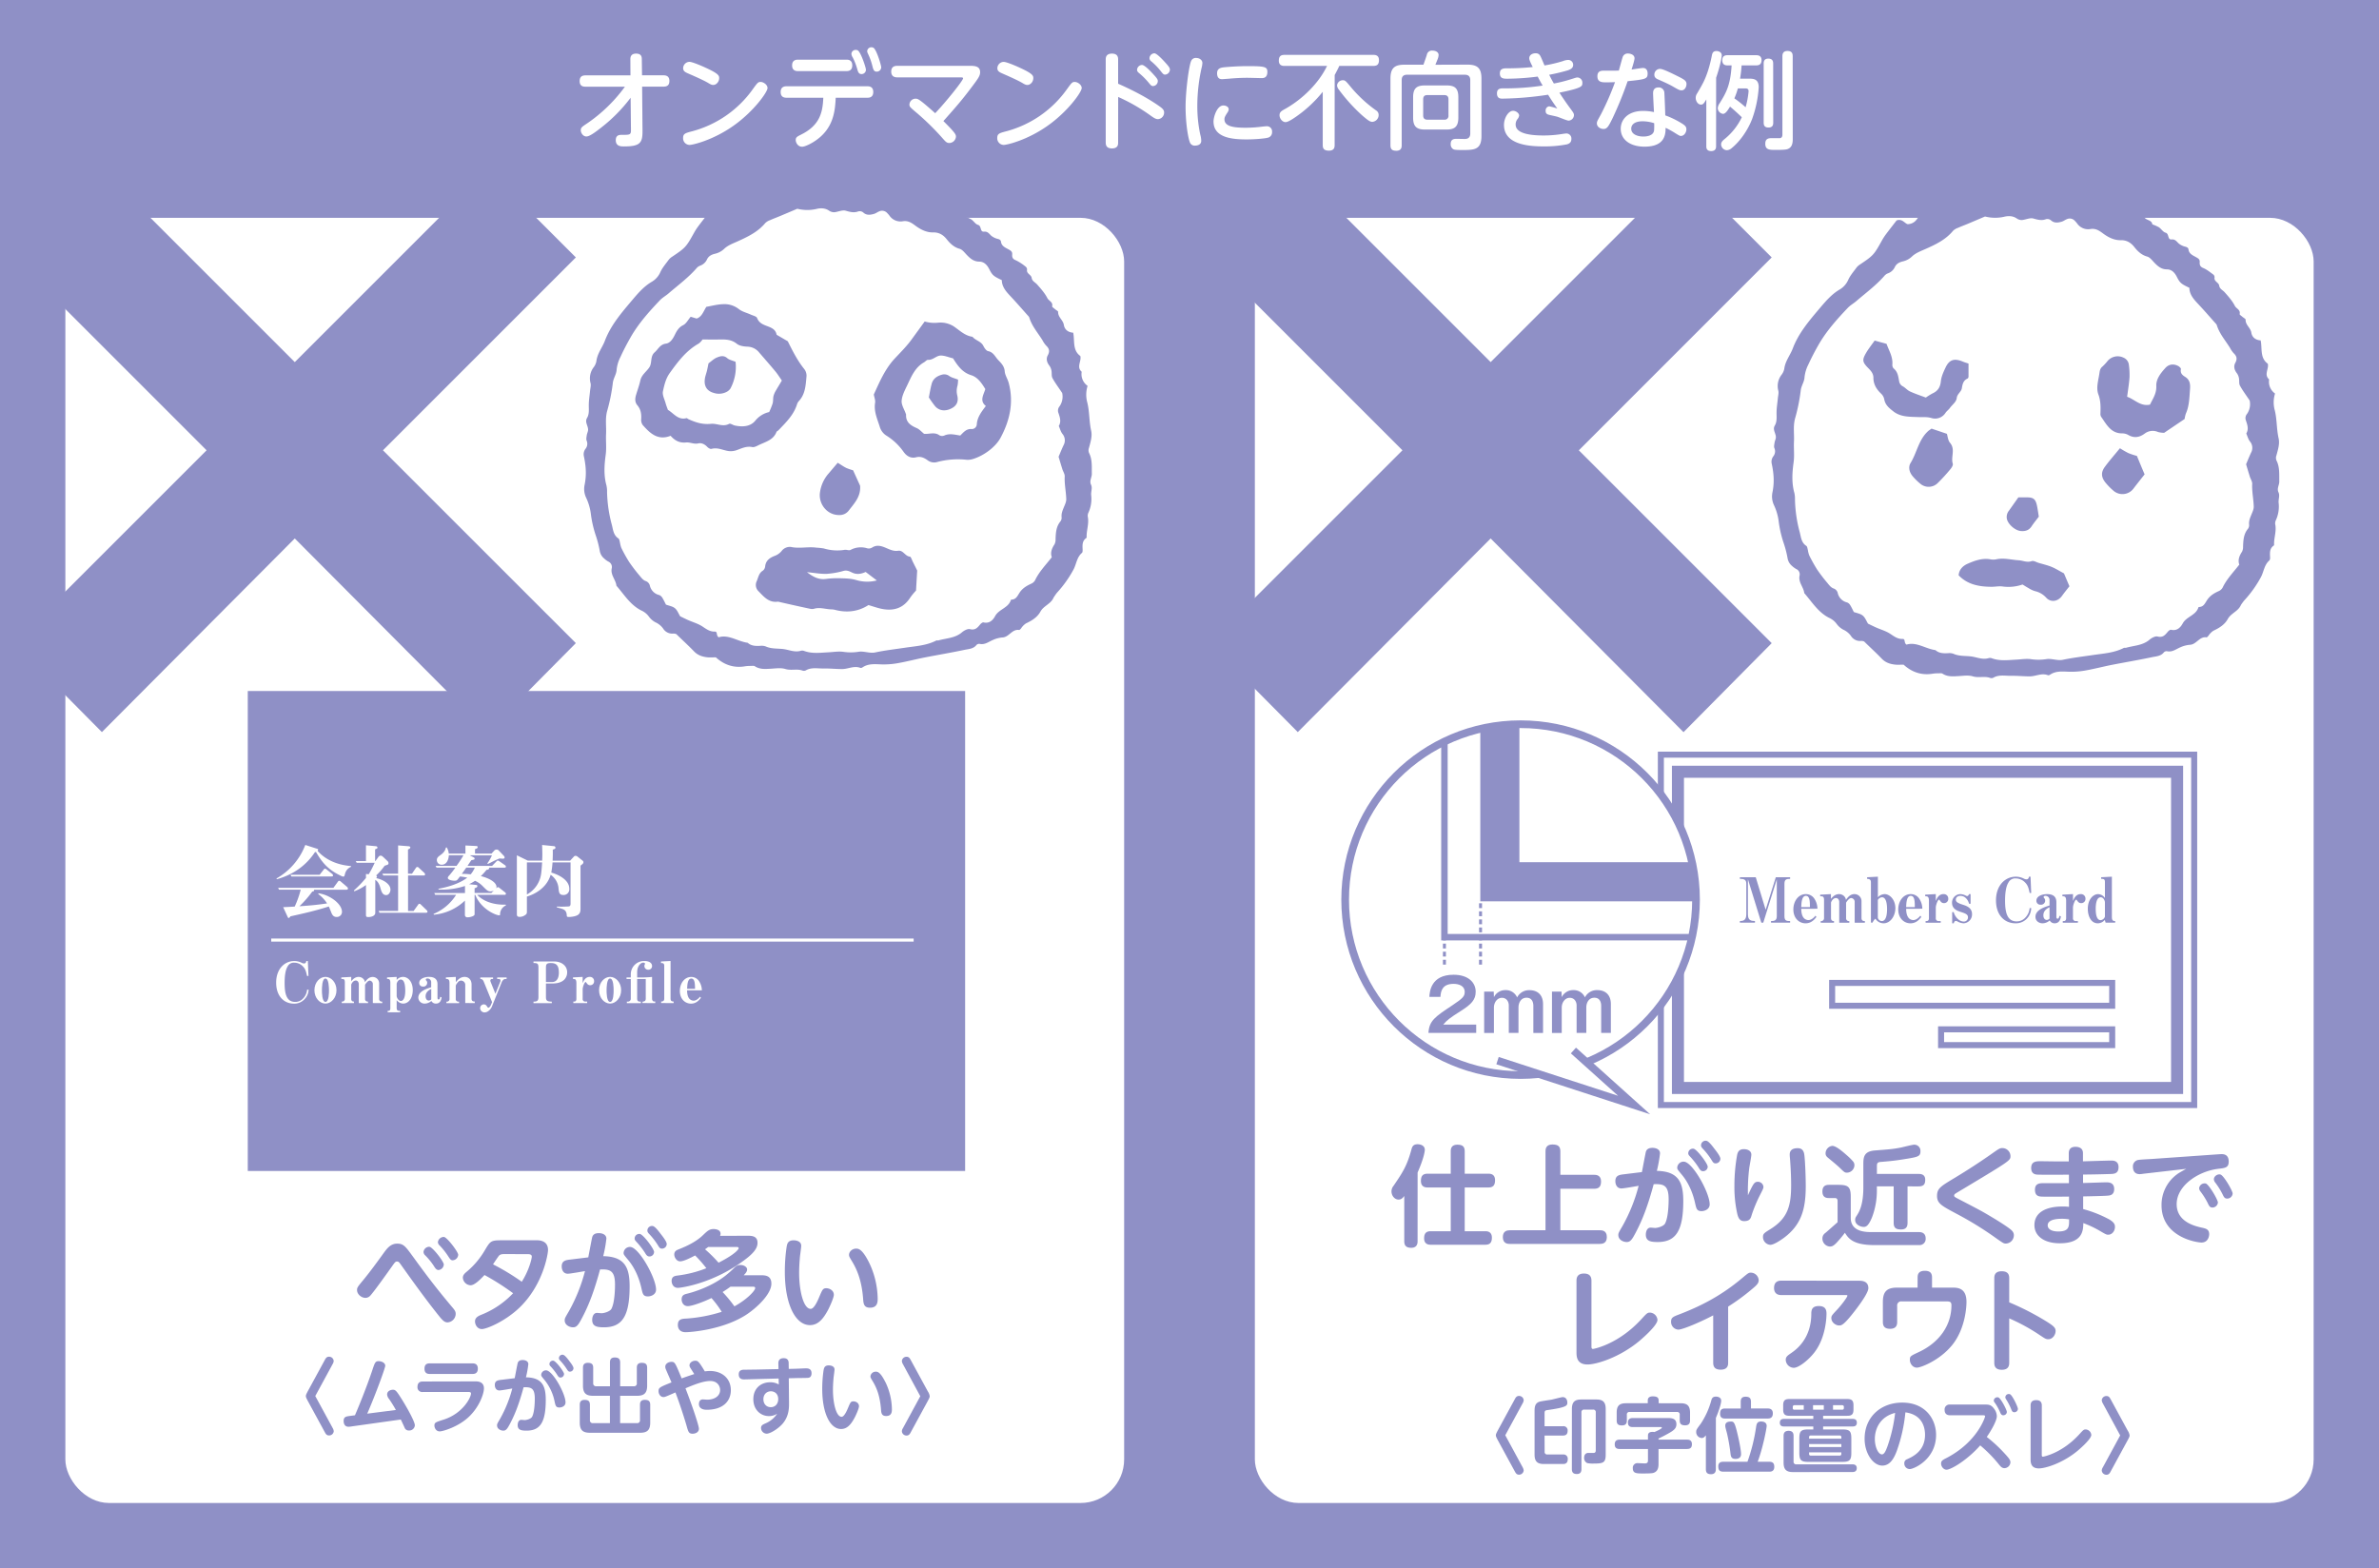
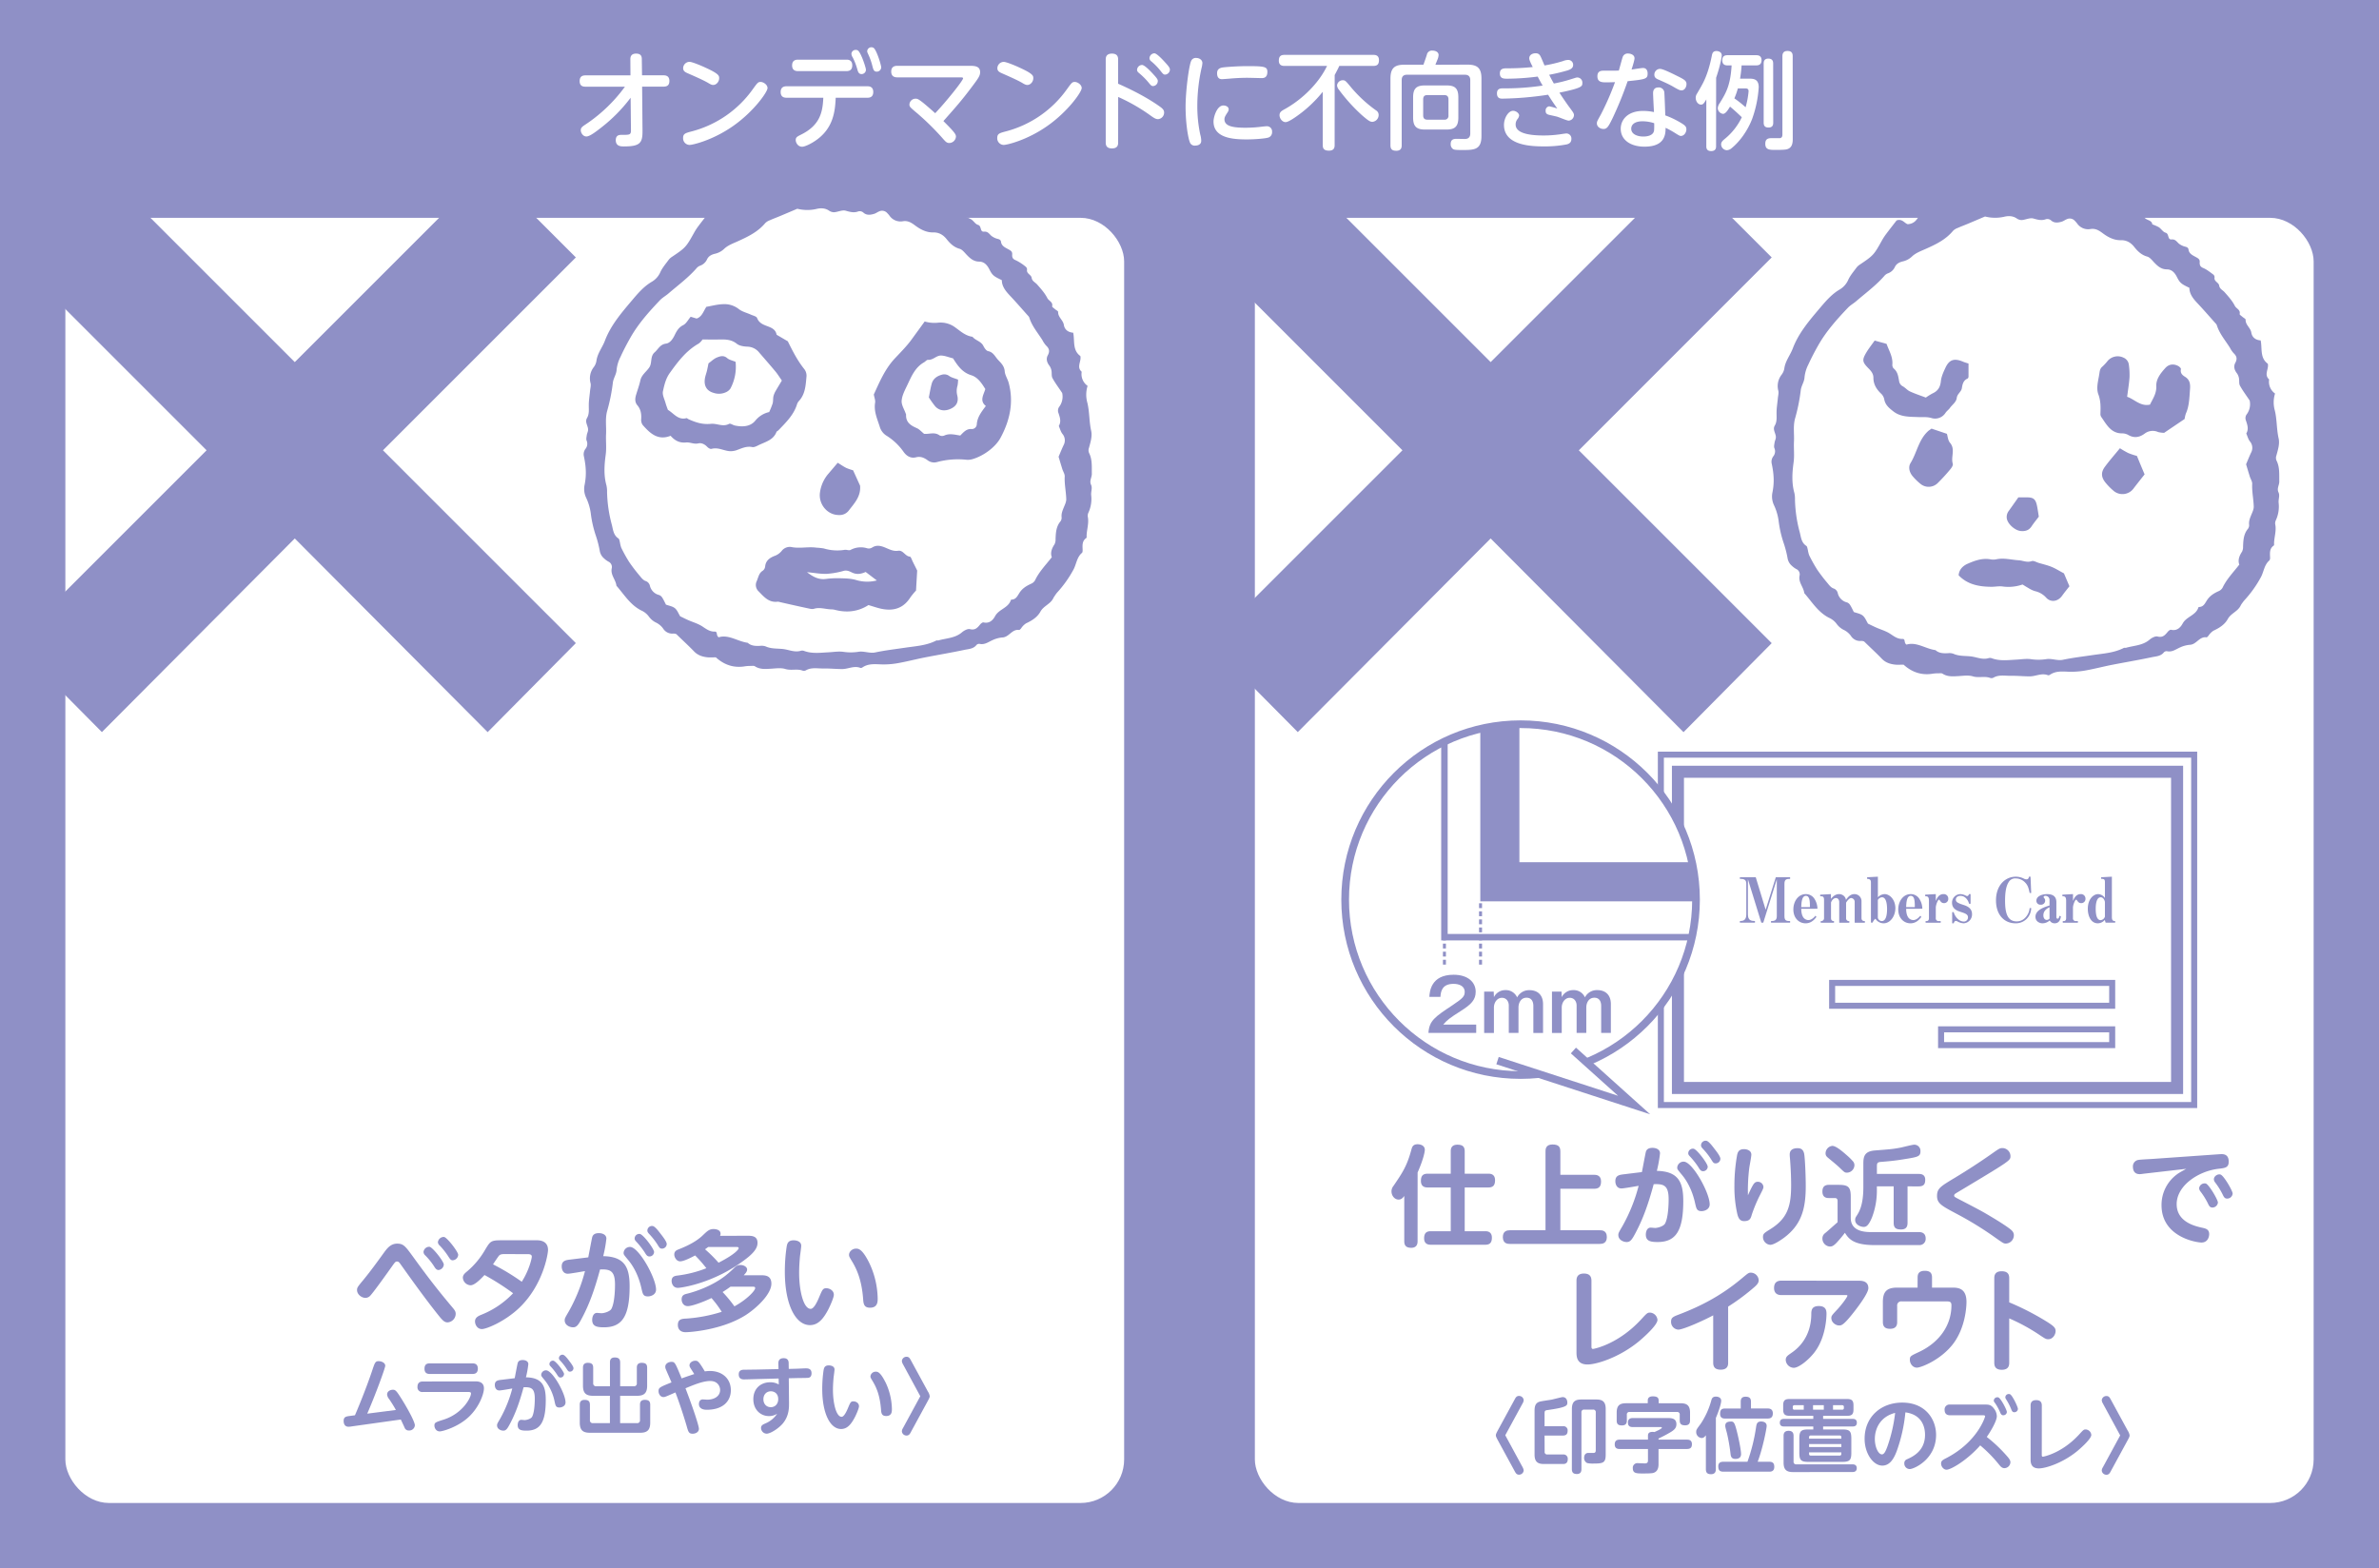
<svg xmlns="http://www.w3.org/2000/svg" viewBox="0 0 1547.72 1020.47">
  <rect x="0" y="0" width="1547.72" height="1020.47" fill="#333333" stroke="none" />
  <defs>
    <style>.cls-1,.cls-10,.cls-4{fill:none;}.cls-1,.cls-10,.cls-11,.cls-5,.cls-6,.cls-8,.cls-9{stroke:#8f90c6;}.cls-1,.cls-10,.cls-11,.cls-4,.cls-5,.cls-6,.cls-8,.cls-9{stroke-miterlimit:10;}.cls-1,.cls-11{stroke-width:5px;}.cls-2{fill:#8f90c6;}.cls-11,.cls-3,.cls-5,.cls-6,.cls-8,.cls-9{fill:#fff;}.cls-4{stroke:#fff;stroke-width:2px;}.cls-5{stroke-width:3.92px;}.cls-6{stroke-width:7.84px;}.cls-7{clip-path:url(#clip-path);}.cls-8{stroke-width:4.21px;}.cls-9{stroke-width:25.44px;}.cls-10{stroke-width:1.95px;stroke-dasharray:3.15 2.1;}</style>
    <clipPath id="clip-path">
      <circle class="cls-1" cx="989.26" cy="585.36" r="114.13" />
    </clipPath>
  </defs>
  <title>アートボード 1</title>
  <g id="ベース">
    <rect class="cls-2" width="773.86" height="1020.47" />
    <rect class="cls-3" x="42.52" y="141.73" width="688.82" height="836.22" rx="28.35" ry="28.35" />
    <rect class="cls-2" x="773.86" width="773.86" height="1020.47" />
    <rect class="cls-3" x="816.38" y="141.73" width="688.82" height="836.22" rx="28.35" ry="28.35" />
  </g>
  <g id="レイヤー_1" data-name="レイヤー 1">
    <path class="cls-2" d="M191.77,350.36l-125.48,126L8.92,418.46,134.4,293,8.92,167.5l57.37-57.37L191.77,235.61,317.25,110.13l57.38,57.37L249.15,293,374.63,418.46l-57.38,57.92Z" />
    <path class="cls-2" d="M969.78,350.36l-125.48,126-57.38-57.92L912.4,293,786.92,167.5l57.38-57.37L969.78,235.61l125.48-125.48,57.37,57.37L1027.15,293l125.48,125.48-57.37,57.92Z" />
    <path class="cls-3" d="M1321.15,131c112.93-1.83,154,100.71,153,166.23s-15.64,134.93-156,135.91-156.45-69.42-154.49-144.71S1230.7,132.47,1321.15,131Z" />
    <path class="cls-2" d="M1238.43,432.48c-1.88,0-3.58.14-5.24,0-3.42-.33-6.52-1.31-9-3.93-3.48-3.63-7.19-7-11.43-11.15a4.65,4.65,0,0,0-1.89-.37,7,7,0,0,1-6.74-3.33,12.73,12.73,0,0,0-4.94-4,12.55,12.55,0,0,1-4.25-3.67,12.32,12.32,0,0,0-4.91-4c-7.16-3.56-11.19-10.36-16.22-16.11-.42-4-4.08-7.05-3-11.55a3.82,3.82,0,0,0-2.25-4.14,14.17,14.17,0,0,1-2.88-2.14,8.16,8.16,0,0,1-2.73-4.91,68.38,68.38,0,0,0-2.51-9.75,72.65,72.65,0,0,1-3.33-14.68,35,35,0,0,0-3.07-10.2,13.15,13.15,0,0,1-.88-8.38c1.15-5.91,1-11.29-.5-18.38a5.82,5.82,0,0,1,.95-4.8,5.19,5.19,0,0,0,.77-5.39c-.4-1-.07-2.35.1-3.52.13-.94.55-1.84.77-2.77.65-2.86-2.35-5.48-.62-8.4,1.57-2.66,1.13-5.53,1.16-8.41,0-3.1.55-6.2.83-9.3.15-1.68.69-3.47.3-5A11.93,11.93,0,0,1,1159,243.9a9.42,9.42,0,0,0,1.81-3.91c.58-5,3.82-8.78,5.51-13.22,3.93-10.38,11.06-18.5,18-26.72,3.68-4.34,7.5-8.74,12.57-11.7a13.63,13.63,0,0,0,5.58-6.37c1.29-2.8,3.41-5.22,5.25-7.75a8.45,8.45,0,0,1,2.06-1.94c9.06-6.09,9.3-6.36,14.61-15.91a38,38,0,0,1,2.77-4.23c2.3-3.06,4.67-6.07,6.71-8.71,3.66-1.36,5.18,1.86,7.21,2.43,4.45-.21,6.18-3.17,7.84-6.13,1-1.85,1.5-4.05,4.21-4.41.8-.11,1.59-1.05,2.2-1.76,2.12-2.47,4.38-4.41,7.93-2.88,3.85-1.16,7.76-2.13,11.51-3.53a70.65,70.65,0,0,0,7.55-3.86c.22-.11.44-.2.66-.29,3-1.3,6.11,1.21,9.11-.56s6-1.08,9.1-.35a44.57,44.57,0,0,0,6.45.6,8.46,8.46,0,0,0,6.47-2.33,13.19,13.19,0,0,1,2.79,1.06,8.73,8.73,0,0,0,8.93.85c2-1,3.71.23,5.55-.21,2.17-.51,2.87,3.17,5.75,2,1.8-.73,4.15-.13,6.25-.13.94,1.61,1.48,3.1,4,3.47,3,.44,5.65,2.12,8.73.1.63-.42,2.16.45,3.24.81s2.29,1.38,3.18,1.13c3.69-1,6.8,1.11,10.17,1.66s7.19,1.07,9.79,4c4.71.37,7.5,5.11,12.25,5.37.54,3.14,5.17,2.19,5.51,5.52a24.59,24.59,0,0,1,4.22,1.84c1.56,1,2.7,3.09,4.34,3.54,2.6.7,1.09,4.69,4,4.42,2.38-.22,3.27,1.39,4.68,2.69a11,11,0,0,0,4.44,2.08c1.09.31,1.75.8,1.87,1.8.33,2.77,2.85,3.82,4.62,4.81s2.81,1.5,2.66,3.5c-.13,1.85.44,3,2.42,3.76,2.31,1,4.32,2.66,6.38,4.16a2.34,2.34,0,0,1,.87,1.84c-.55,2.74,2.71,3.27,3,5.42s2.31,2.89,3.53,4.28c2.46,2.77,5,5.61,6.66,8.88.92,1.83,3.8,2.5,3.12,5.31-.11.45,1.2,1.27,1.88,1.88s2,1.21,2,1.78c-.13,3.45,3.19,5.24,3.71,8.41s2.8,4.85,6.09,5.1c1.09,5.36-.6,11.37,4.63,15.16.86,3.36-2.71,7.1.88,10.23a9.34,9.34,0,0,0,3.84,9.17,19.27,19.27,0,0,0-.15,11c1.45,6,1.11,12.17,2.48,18.2.81,3.61-.47,7.5-1.45,11.14a4.37,4.37,0,0,0,.13,3.39c2.12,4.29,1.65,8.91,1.74,13.48.05,2.38-1.71,4.56-.52,7.05,1.07,2.22-.2,4.56.12,7a21.2,21.2,0,0,1-1.74,11,4.91,4.91,0,0,0-.51,2.72c.91,4.26-.65,8.33-.74,12.51,0,.47.1,1.21-.14,1.37-2.91,2-2.55,4.87-2.46,7.76a2.85,2.85,0,0,1-.46,2c-3.34,2.85-3.57,7.24-5.47,10.8a74.19,74.19,0,0,1-10.73,15.07c-.63.7-1.17,1.49-1.73,2.25a8.18,8.18,0,0,0-.75,1.24c-1.81,3.81-6.3,5-8.34,8.7s-5.53,5.86-9.31,7.62a10.59,10.59,0,0,0-2.59,2.35c-.34.33-.54.81-.87,1.15s-.78.89-1.1.84c-4.64-.71-6.48,4.65-10.79,4.85a18.9,18.9,0,0,0-6.2,1.62c-2.83,1.18-5.3,3.33-8.73,2.56a2.4,2.4,0,0,0-2,.72c-2,2.58-5.14,2.6-7.86,3.18-8.67,1.84-17.41,3.3-26.1,5-5.84,1.16-11.6,2.69-17.46,3.7a51.82,51.82,0,0,1-10.77.73c-4.14-.17-8.19-.52-11.86,1.93a1.83,1.83,0,0,1-1.35.37c-4.14-1.65-8,.76-12,.74s-8.16-.44-12.23-.37c-3.78.06-7.71-.87-11.31,1.23a2.78,2.78,0,0,1-2.12.14c-3.63-1.34-7.44.12-11.2-1-2.86-.89-6.22-.36-9.34-.18-3.61.2-7.14.54-10.42-1.58-.68-.44-1.8-.24-2.72-.23a22.76,22.76,0,0,0-3.6.23C1250.11,439.58,1243.78,437.36,1238.43,432.48Zm53-291.61c-4.14,1.75-7.64,3.25-11.16,4.73-2.22.92-4.48,1.76-6.67,2.74a8,8,0,0,0-3,1.85c-4.77,5.76-11.22,8.86-17.85,11.8-3.05,1.36-6.4,2.59-8.75,4.8a12.7,12.7,0,0,1-6.09,3.3c-2.13.52-4.08,1.42-5.14,3.6a7.84,7.84,0,0,1-4.7,4.23,5.63,5.63,0,0,0-2.22,1.68c-5.41,6.16-12,11-18.17,16.31-1.79,1.55-3.86,2.64-5.57,4.44-7.1,7.47-13.93,15.11-19.06,24.09-2.37,4.15-4.59,8.39-6.57,12.73a23.44,23.44,0,0,0-2.49,8.23c-.15,3.18-2.16,5.56-2.48,8.74a118.08,118.08,0,0,1-3.73,18.32c-1.3,5-.41,9.88-.66,14.81-.23,4.48.37,9.06-.23,13.48-.93,6.74-1.36,13.35.48,20a17.58,17.58,0,0,1,.4,4.3,88.55,88.55,0,0,0,3.09,21.26c.83,3.09,1,6.77,4.28,8.87.63.41.73,1.71,1,2.62a19.12,19.12,0,0,0,.85,3.45,99.1,99.1,0,0,0,5.24,9.41,110.25,110.25,0,0,0,6.84,8.91c1,1.26,2.2,2.72,3.62,3.26a4.17,4.17,0,0,1,2.86,2.9,8.18,8.18,0,0,0,6.16,6.27,4.13,4.13,0,0,1,2,1.78c.89,1.4,1.56,2.93,2.34,4.44,2,.73,4.28,1.06,5.82,2.33s2.32,3.47,3.42,5.25c1.72.82,3.44,1.69,5.2,2.47,3,1.35,6.38,2.27,9.14,4.07,2.59,1.69,4.82,3.51,8.18,3.41,2-.06.66,2.54,2.52,3.69,6.49-2,12.28,2.71,18.85,3.58,2.36,2.12,5.2,2.12,8.12,2a7.88,7.88,0,0,1,3.54.36c3.63,1.67,7.57,1.29,11.34,1.72s7.68,2.41,11.75,1.07a3.58,3.58,0,0,1,2.12.23c5.15,1.82,10.36,1.08,15.65.81,3.24-.16,6.59-.75,9.75-.28a32.67,32.67,0,0,0,9.92-.07c3.42-.52,7.23,1.17,10.56.47,6.55-1.38,13.14-2.15,19.72-3.12,6.79-1,13.76-1.39,20.06-4.62.38-.2,1,0,1.41-.09,5.18-1.5,10.85-1.44,15.31-5.27,1.38-1.19,3.73-2.44,5.24-2.07,3.36.85,4.84-.92,6.56-3,.54-.66,1.6-1.53,2.2-1.38,3.83.9,6.14-1.47,7.57-4.1,2.46-4.56,8.66-5.26,10.25-10.51,0-.13.42-.21.64-.23,2.58-.18,3.53-2.16,4.67-4,1.77-2.91,4.2-4.67,7.86-6.31a5.37,5.37,0,0,0,2.55-2.26c2.59-5.5,6.81-9.78,10.87-15-1.06-2.8-.06-5.64,1.76-8.38a6.84,6.84,0,0,0,.68-3.42c.16-4.11.37-8.16,3.23-11.55a3.88,3.88,0,0,0,.7-2.67c-.24-2.29.56-4.24,1.39-6.26.72-1.77,1.68-3.67,1.63-5.49-.13-4.9-1.25-9.74-1-14.71.09-1.54-1-3.13-1.53-4.72-.86-2.74-1.67-5.5-2.45-8.09,1.12-2.64,2.09-5.09,3.21-7.48a6.48,6.48,0,0,0-.72-7.39c-1.13-1.45-1.6-3.41-2.36-5.15,1.79-3,.62-5.88-.37-8.85a4.25,4.25,0,0,1,.49-3.41,11.08,11.08,0,0,0,2.08-9.19c-2.51-3.78-4.67-6.62-6.34-9.72-.72-1.35-.31-3.27-.64-4.88a7.9,7.9,0,0,0-1.36-3.19c-1.65-2.11-2.25-4.46-1-6.73,1.42-2.62.92-4.42-1.13-6.33a16.72,16.72,0,0,1-2.38-3.5c-3-4.81-6.85-9.17-8.55-14.76a3.47,3.47,0,0,0-.85-1.16c-3.82-4.29-7.58-8.64-11.52-12.82-2.84-3-5.43-6.09-5.45-10.25-5.25-2.5-6.12-3.1-8.12-7.06-1.4-2.78-3.37-4.92-6.45-4.94-3.56,0-5.79-1.88-8-4.14-1.52-1.53-3-3.66-4.85-4.18-3.82-1.05-6.32-3.58-8.52-6.36s-5-4.38-8.61-4.3c-4.54.09-8.36-1.95-11.82-4.53-2.4-1.79-4.64-3.23-7.84-2.76a8.69,8.69,0,0,1-8.86-3.66,16.74,16.74,0,0,0-1.43-1.62,4.42,4.42,0,0,0-5.27-1.08c-1.12.44-2.11,1.24-3.24,1.58-2.35.7-4.8,1.06-6.86-.7a3.6,3.6,0,0,0-3.91-.73c-2.57.81-5,.17-7.68-.6-2.23-.65-5,.77-7.56,1a5.82,5.82,0,0,1-3.35-1.09c-2.66-1.78-5.64-1.69-8.38-1A26.76,26.76,0,0,1,1291.38,140.87Z" />
    <path class="cls-2" d="M1219.61,221.59l7.75,2.16c1.37,4.06,4.09,8.18,3.78,13.19a3.56,3.56,0,0,0,.72,2.71c2.79,2.22,3.1,5.3,3.66,8.33a4.46,4.46,0,0,0,2.43,3.4c1.65.91,2.91,2.53,4.61,3.31,3.31,1.52,6.81,2.68,10.35,4a38.52,38.52,0,0,1,4.38-2.72c3.56-1.63,5-4.15,5.39-7.91.3-3,1.68-6,3-8.81,2.45-5.31,5.77-6.32,11.46-3.89,1.12.47,2.31.79,3.53,1.21,0,2.86,0,5.64,0,8.43,0,.43-.23,1.11-.55,1.26-2.91,1.32-3.36,3.7-3.81,6.42-.37,2.24-3,3.65-3.3,6.23-.32,2.76-2.92,4.37-4.44,6.53-.82,1.16-2.07,2-2.88,3.2a8,8,0,0,1-9.24,3.33c-3-.84-5.88-.48-8.85-.6-5.4-.22-11.14,0-15.85-3.71-2.81-2.18-5.34-4.29-5.93-8a7,7,0,0,0-2.11-3.61c-3-2.86-4.92-6.15-4.91-10.19,0-2.69-1.45-4.41-3.24-6.22-4-4.06-4.22-5.39-1.47-10.11C1215.62,226.91,1217.61,224.44,1219.61,221.59Z" />
    <path class="cls-2" d="M1383.87,258.17c4.9,1.68,8.65,6.44,14.85,5.11,1.87-3.85,4.34-7.24,4.12-12.18-.2-4.45,2.88-8.34,5.88-11.65,2.28-2.52,5.33-2.91,8.4-1.29.75.4,1.85,1.44,1.74,2-.54,2.54.81,3.86,2.66,5,3.08,1.86,3.53,4.66,3.26,8-.44,5.43-.43,10.89-2.73,16a20.19,20.19,0,0,0-.79,3.47l-13.33,9a16.29,16.29,0,0,1-3.9-.51,8.61,8.61,0,0,0-8.74,1c-3.33,2.45-6.73,3.09-10.51,1a8.17,8.17,0,0,0-3.86-1.13c-7.52.17-10.36-5.64-13.85-10.63a3.44,3.44,0,0,1-.59-1.94c.15-4.32.29-8.44-1.33-12.8-1.51-4-.15-8.65.56-13,.34-2.12.38-3.78,2.19-5.19a34.23,34.23,0,0,0,3.38-3.71,8.63,8.63,0,0,1,10.24-2,5.73,5.73,0,0,1,3.48,4.73,47.31,47.31,0,0,1,.41,8.14C1385.13,249.57,1384.45,253.59,1383.87,258.17Z" />
    <path class="cls-2" d="M1342.76,373.07c1.15,2.71,2.28,5.39,3.56,8.4-1.51,1.94-3.21,4-4.73,6.12-2.88,4.1-7.54,4.35-10.29,1.41a13.91,13.91,0,0,0-7.46-4.38,17.29,17.29,0,0,1-4.32-2.07c-1.17-.63-2.29-1.37-3.7-2.23a27.94,27.94,0,0,1-13.18,1.26c-2.36-.28-4.81.26-7.21.23-7.92-.08-15.41-1.43-21.19-7.48.29-3.94,3-6.23,5.7-7.45,4.55-2,9.39-3.82,14.66-3a10.42,10.42,0,0,0,3.89.1c5-1.19,9.92.28,14.86.58,2.79.17,5.38,1.64,8.43.54,1.21-.44,3,.7,4.54,1.16,2.78.82,5.64,1.47,8.32,2.56S1339.69,371.45,1342.76,373.07Z" />
    <path class="cls-2" d="M1256.6,278.89l10,3.38c.51,1.54.66,4.21,2,5.81,3.7,4.27.45,9.21,1.83,13.65.3,1-.75,2.63-1.59,3.62a119.8,119.8,0,0,1-8.24,9,8.36,8.36,0,0,1-11.16.51,38.25,38.25,0,0,1-5.12-5c-2.11-2.52-3-5.87-1.36-8.57,4.2-6.86,5.29-15.43,11.68-21C1255.15,279.89,1255.72,279.54,1256.6,278.89Z" />
    <path class="cls-2" d="M1313.09,323.63c1.66,0,3,0,4.31,0,5.65-.17,7,.89,8,6.36.37,2.06.68,4.13,1,6.19-1.59,2.11-3.29,4.14-4.74,6.34-1.7,2.57-4.07,3.25-6.92,3-3.72-.29-8.35-4.34-9.11-7.88a6.45,6.45,0,0,1,1.28-5.27Z" />
    <path class="cls-2" d="M1390.23,296.66c1.73,4.2,3.4,8.27,5,12-2.52,3.21-4.84,6.09-7.06,9a8.94,8.94,0,0,1-13.37,1.5,40.46,40.46,0,0,1-5-5.11c-2.85-3.53-3.07-6.7-.41-10.32,3-4.08,6.36-7.88,9.79-12.08a56.19,56.19,0,0,0,5.46,3.15A49,49,0,0,0,1390.23,296.66Z" />
    <path class="cls-3" d="M548.51,126c113-1.84,154.14,100.81,153.16,166.38s-15.65,135.06-156.1,136S389,358.88,390.93,283.52,458,127.42,548.51,126Z" />
    <path class="cls-2" d="M465.71,427.71c-1.88,0-3.58.14-5.25,0-3.41-.33-6.52-1.31-9-3.94-3.49-3.63-7.2-7-11.45-11.16a4.81,4.81,0,0,0-1.89-.36,7,7,0,0,1-6.74-3.33,12.63,12.63,0,0,0-4.95-4,12.56,12.56,0,0,1-4.25-3.68,12.28,12.28,0,0,0-4.92-4c-7.16-3.56-11.19-10.36-16.22-16.12-.43-4-4.09-7.06-3-11.56a3.87,3.87,0,0,0-2.25-4.15,13.91,13.91,0,0,1-2.89-2.15,8.15,8.15,0,0,1-2.73-4.91,68,68,0,0,0-2.51-9.75,73,73,0,0,1-3.33-14.7,34.8,34.8,0,0,0-3.08-10.21,13.16,13.16,0,0,1-.88-8.38c1.16-5.92,1-11.31-.5-18.4a5.85,5.85,0,0,1,1-4.81,5.21,5.21,0,0,0,.78-5.39c-.41-1-.07-2.35.09-3.52.13-.95.56-1.84.77-2.78.65-2.86-2.35-5.48-.62-8.4,1.58-2.67,1.13-5.54,1.16-8.43,0-3.1.55-6.2.83-9.3.16-1.68.7-3.48.31-5A11.93,11.93,0,0,1,386.2,239,9.36,9.36,0,0,0,388,235c.58-5,3.83-8.79,5.51-13.24,3.93-10.38,11.08-18.51,18-26.73,3.68-4.35,7.5-8.76,12.58-11.72a13.55,13.55,0,0,0,5.58-6.38c1.3-2.79,3.42-5.22,5.26-7.75a8.35,8.35,0,0,1,2.07-1.95c9.06-6.09,9.3-6.36,14.62-15.91a37.19,37.19,0,0,1,2.77-4.24c2.3-3.07,4.68-6.08,6.72-8.72,3.66-1.36,5.18,1.87,7.21,2.43,4.46-.2,6.19-3.17,7.85-6.13,1-1.85,1.51-4.06,4.21-4.42.81-.11,1.6-1.05,2.21-1.76,2.12-2.47,4.38-4.42,7.94-2.88,3.85-1.16,7.76-2.13,11.52-3.54a69.9,69.9,0,0,0,7.56-3.86c.21-.11.43-.2.65-.29,3-1.3,6.12,1.21,9.12-.56s6-1.08,9.11-.35a44.58,44.58,0,0,0,6.46.6,8.46,8.46,0,0,0,6.47-2.33,13.5,13.5,0,0,1,2.8,1.06,8.7,8.7,0,0,0,8.93.85c2-1,3.71.23,5.56-.21,2.17-.51,2.87,3.17,5.75,2,1.81-.74,4.16-.14,6.26-.14.94,1.61,1.48,3.11,4,3.48,3,.43,5.66,2.12,8.74.09.63-.42,2.16.46,3.25.82s2.29,1.37,3.17,1.13c3.7-1,6.82,1.11,10.18,1.66s7.2,1.06,9.8,4c4.72.37,7.51,5.12,12.27,5.38.54,3.14,5.17,2.19,5.52,5.53a24.45,24.45,0,0,1,4.22,1.83c1.56,1,2.7,3.1,4.34,3.54,2.6.71,1.1,4.71,4,4.44,2.39-.23,3.28,1.38,4.69,2.68a11,11,0,0,0,4.44,2.09c1.09.31,1.76.8,1.88,1.79.33,2.78,2.84,3.83,4.62,4.82s2.81,1.5,2.67,3.5.43,3,2.41,3.77a32.16,32.16,0,0,1,6.39,4.17,2.32,2.32,0,0,1,.87,1.83c-.55,2.74,2.72,3.28,3,5.43s2.31,2.89,3.54,4.28c2.46,2.78,5,5.62,6.67,8.89.91,1.83,3.8,2.5,3.11,5.32-.11.45,1.2,1.26,1.89,1.88s2,1.21,2,1.78c-.12,3.45,3.2,5.25,3.72,8.42s2.8,4.86,6.09,5.1c1.1,5.36-.59,11.39,4.64,15.17.87,3.37-2.71,7.11.88,10.24a9.36,9.36,0,0,0,3.84,9.19,19.35,19.35,0,0,0-.15,11c1.46,6,1.12,12.19,2.48,18.22.82,3.62-.46,7.51-1.44,11.15a4.4,4.4,0,0,0,.13,3.4c2.12,4.29,1.65,8.92,1.74,13.49,0,2.38-1.71,4.56-.52,7.06,1.07,2.22-.2,4.56.12,7a21.29,21.29,0,0,1-1.74,11,4.87,4.87,0,0,0-.51,2.71c.9,4.27-.65,8.35-.75,12.52,0,.47.11,1.21-.14,1.38-2.91,2-2.55,4.88-2.45,7.76,0,.69,0,1.66-.47,2-3.34,2.86-3.57,7.26-5.47,10.82a74.58,74.58,0,0,1-10.74,15.08A25.48,25.48,0,0,0,686,388a7.35,7.35,0,0,0-.75,1.23c-1.81,3.81-6.31,5-8.36,8.71s-5.53,5.87-9.31,7.63a10.81,10.81,0,0,0-2.6,2.35c-.33.33-.53.81-.86,1.15s-.78.89-1.11.84c-4.64-.71-6.49,4.66-10.79,4.86a18.65,18.65,0,0,0-6.21,1.62c-2.83,1.18-5.31,3.33-8.74,2.56a2.4,2.4,0,0,0-2,.72c-2,2.59-5.15,2.61-7.87,3.19-8.67,1.84-17.42,3.29-26.12,5-5.84,1.16-11.62,2.69-17.48,3.7a51.28,51.28,0,0,1-10.78.73c-4.14-.17-8.19-.52-11.87,1.93a1.85,1.85,0,0,1-1.35.38c-4.14-1.66-8,.76-12,.74s-8.17-.44-12.24-.38c-3.79.07-7.72-.87-11.32,1.24a2.78,2.78,0,0,1-2.12.14c-3.64-1.35-7.45.12-11.22-1.05-2.86-.88-6.22-.35-9.34-.18-3.61.2-7.16.55-10.44-1.58-.67-.43-1.8-.24-2.72-.23a24,24,0,0,0-3.6.23C477.4,434.81,471.07,432.59,465.71,427.71Zm53-291.88c-4.14,1.75-7.65,3.25-11.17,4.73-2.22.93-4.48,1.76-6.68,2.74a8.48,8.48,0,0,0-3,1.85C493.05,150.92,486.59,154,480,157c-3.05,1.36-6.4,2.59-8.76,4.8a12.63,12.63,0,0,1-6.09,3.31c-2.13.51-4.09,1.42-5.15,3.6a7.82,7.82,0,0,1-4.7,4.23,5.7,5.7,0,0,0-2.22,1.68c-5.41,6.17-12,11-18.18,16.33-1.8,1.55-3.87,2.64-5.59,4.44-7.1,7.48-13.94,15.12-19.07,24.12-2.37,4.15-4.59,8.39-6.57,12.74a23.26,23.26,0,0,0-2.5,8.23c-.15,3.19-2.16,5.57-2.48,8.75a118.09,118.09,0,0,1-3.73,18.34c-1.31,4.95-.42,9.89-.67,14.82-.22,4.49.38,9.07-.23,13.49-.92,6.75-1.36,13.37.49,20a17.58,17.58,0,0,1,.39,4.3,89.23,89.23,0,0,0,3.1,21.28c.82,3.09,1,6.77,4.28,8.88.63.4.73,1.71,1,2.62a18.33,18.33,0,0,0,.86,3.45,95,95,0,0,0,5.24,9.42,108.8,108.8,0,0,0,6.85,8.92c1,1.26,2.2,2.72,3.62,3.26a4.19,4.19,0,0,1,2.86,2.91,8.18,8.18,0,0,0,6.16,6.27,4.17,4.17,0,0,1,2,1.79c.89,1.39,1.56,2.92,2.34,4.43,2,.74,4.28,1.07,5.83,2.34s2.32,3.48,3.42,5.25c1.72.82,3.44,1.7,5.2,2.48,3.06,1.35,6.39,2.27,9.15,4.07,2.6,1.69,4.83,3.51,8.19,3.41,2-.06.67,2.54,2.52,3.7,6.5-2,12.29,2.71,18.87,3.58,2.36,2.12,5.21,2.12,8.13,2a7.86,7.86,0,0,1,3.54.36c3.64,1.66,7.57,1.28,11.35,1.71s7.68,2.41,11.77,1.07a3.59,3.59,0,0,1,2.12.24c5.15,1.82,10.37,1.08,15.66.81,3.24-.16,6.59-.75,9.76-.29a32.42,32.42,0,0,0,9.93-.07c3.42-.52,7.23,1.18,10.57.47,6.55-1.38,13.15-2.14,19.74-3.12,6.79-1,13.77-1.38,20.07-4.62.39-.2,1,0,1.42-.09,5.18-1.5,10.86-1.44,15.32-5.27,1.39-1.19,3.74-2.45,5.24-2.07,3.37.84,4.85-.92,6.57-3,.54-.66,1.6-1.53,2.2-1.39,3.84.91,6.15-1.46,7.58-4.1,2.46-4.56,8.67-5.26,10.26-10.51,0-.13.42-.22.65-.23,2.57-.18,3.53-2.17,4.67-4,1.76-2.91,4.2-4.67,7.86-6.32a5.27,5.27,0,0,0,2.55-2.26c2.59-5.5,6.82-9.79,10.89-15-1.07-2.8-.07-5.64,1.76-8.39a6.84,6.84,0,0,0,.68-3.42c.16-4.12.37-8.17,3.23-11.56a3.92,3.92,0,0,0,.7-2.68c-.24-2.28.57-4.24,1.39-6.26.72-1.78,1.69-3.67,1.64-5.49-.13-4.91-1.26-9.75-1-14.73.09-1.54-1-3.13-1.53-4.72-.86-2.75-1.67-5.51-2.46-8.11,1.13-2.63,2.1-5.09,3.22-7.48a6.47,6.47,0,0,0-.72-7.4c-1.13-1.45-1.6-3.41-2.36-5.15,1.79-3,.62-5.89-.37-8.85a4.27,4.27,0,0,1,.49-3.42,11.1,11.1,0,0,0,2.08-9.2c-2.51-3.78-4.68-6.63-6.34-9.73-.73-1.35-.31-3.28-.65-4.89a8,8,0,0,0-1.36-3.19c-1.64-2.11-2.25-4.46-1-6.73,1.42-2.63.92-4.43-1.14-6.34a16.79,16.79,0,0,1-2.38-3.51c-3-4.81-6.86-9.17-8.55-14.77a3.76,3.76,0,0,0-.86-1.16c-3.83-4.29-7.59-8.65-11.53-12.83-2.84-3-5.44-6.1-5.45-10.26-5.26-2.51-6.13-3.1-8.13-7.06-1.41-2.79-3.37-4.93-6.46-5-3.56,0-5.8-1.88-8-4.15-1.52-1.53-3-3.66-4.85-4.18-3.82-1.05-6.32-3.59-8.53-6.36s-5-4.39-8.62-4.31c-4.54.09-8.36-1.95-11.83-4.53-2.4-1.79-4.64-3.24-7.84-2.76a8.72,8.72,0,0,1-8.87-3.66,17,17,0,0,0-1.43-1.63,4.43,4.43,0,0,0-5.28-1.08c-1.12.44-2.11,1.24-3.25,1.58-2.35.7-4.8,1.06-6.86-.7a3.6,3.6,0,0,0-3.91-.73c-2.58.81-5,.17-7.69-.61-2.23-.64-5,.78-7.56,1a5.9,5.9,0,0,1-3.36-1.09c-2.66-1.78-5.64-1.7-8.39-1A26.67,26.67,0,0,1,518.71,135.83Z" />
    <path class="cls-2" d="M545,301.11c2.21,1.36,3.85,2.52,5.62,3.39A35.56,35.56,0,0,0,555,306l4.55,10c.62,7.09-3.75,11.46-7.36,16.2a7.44,7.44,0,0,1-6.22,2.92c-7.78.12-13.75-7.23-12.47-15a23.52,23.52,0,0,1,5.43-11.87Z" />
    <path class="cls-2" d="M459.52,199.65c3.34-.57,7-1.59,10.68-1.72a15.19,15.19,0,0,1,10.44,3.16c2.2,1.76,5.25,2.43,7.9,3.65,1.41.64,3.59,1.09,4,2.17,1.1,2.91,3.37,4.06,5.84,5,3,1.17,6.17,2.07,6.87,5.9l7.26,4.25c3,6,6.15,12.37,10.66,18a7,7,0,0,1,1.48,5.29c-.51,5.66-.82,11.34-5.09,15.8a5.79,5.79,0,0,0-1.11,2.15c-2.21,6.87-7.25,11.7-12.05,16.7-.38.38-1,.6-1.22,1-2.1,5.5-7.48,6.55-11.94,8.79-1.19.6-2.66,1.33-3.82,1.1-3.75-.75-6.83.8-10.12,2a11.39,11.39,0,0,1-5.46.58c-3.64-.54-7-2.5-11-1.39-.75.21-2.07-.62-2.75-1.34-1.64-1.71-3.73-2.72-5.82-2.23-2.83.66-5.32-.87-7.93-.61-4.17.43-7.33-1.19-10.06-4.35-8.26,3.29-13.36-1.6-18.14-7a5.71,5.71,0,0,1-1-3.77c.22-3.37-.23-6.41-2.49-9.09-1.75-2.07-1.53-4.49-.79-6.91.93-3.08,2.05-6.12,2.74-9.25.82-3.72,4-5.68,5.88-8.56s.4-7.09,3.41-9.71c2.33-2,3.5-5.17,7.37-5.67,2.63-.34,4.4-2.94,5.63-5.46s2.55-5.08,5.57-6.56c2-1,3.18-3.47,4.88-5.46l3.88,1.16C456.66,206.12,457.53,202.76,459.52,199.65Zm49.14,47.95c-1.75-2.5-2.87-4.33-4.23-5.95-3.44-4.14-7-8.18-10.51-12.26a10.12,10.12,0,0,0-7.67-3.83c-2.35-.1-5.18-.5-6.9-1.88-3.55-2.85-7.39-2.86-11.46-2.78-3.47.06-6.94,0-10.85,0a10.64,10.64,0,0,1-2.45,2.63c-8.15,4.58-13.54,11.77-18.85,19.17-2.62,3.65-3.57,7.84-4.45,11.93-.49,2.31,1,5.07,1.7,7.6.42,1.54,1,3,1.54,4.46,3.87,2.3,6.62,6.83,12.07,5.39.36-.09.88.49,1.35.7,5.47,2.44,9.42,3.48,14.6,3,3.93-.39,7.78,2.22,11.8,0,.8-.44,2.44.82,3.73,1.09,5,1.05,10.15.8,13.4-3.27a16.12,16.12,0,0,1,8.93-5.49,50.91,50.91,0,0,0,2.26-5.64c.41-1.53.19-3.23.55-4.78a13.91,13.91,0,0,1,1.58-3.61C506,252,507.25,250,508.66,247.6Z" />
    <path class="cls-2" d="M601.58,209.18a22.34,22.34,0,0,0,8.84.77,16,16,0,0,1,11.26,3.26c3.36,2.45,6.6,5.35,11,5.92,1.95,2.44,5.53,2.87,7.06,5.92.69,1.36,1.89,3.2,3.12,3.43,3.44.64,4.63,3.76,6.52,5.74s4,4,4.26,7.31c.18,2.57,1.89,5,2.59,7.58,3.4,12.65.74,24.53-5.29,35.72-3.36,6.26-11.23,11.85-18.09,13.87a10.82,10.82,0,0,1-4,.46,52.45,52.45,0,0,0-19.2,1.48,7,7,0,0,1-6.18-1.17c-2.28-1.66-4.59-2.67-7.51-1.92-3.71.94-6.49-1.12-8.31-3.82a38.23,38.23,0,0,0-11.13-10.38,10.23,10.23,0,0,1-4.19-5.73c-1.62-5.11-3.93-10-3-15.63.25-1.5-.47-3.16-.85-5.31,3.6-7.85,7.17-16.4,13.44-23.2,4-4.28,8.13-8.34,11.52-13.11C596.14,216.66,598.83,213,601.58,209.18Zm18.49,24c-3-.72-5.54-1.88-8.11-1.83-2.84.06-5,3-8.21,2.8-.84-.06-1.73,1.12-2.65,1.64-6,3.43-8.29,9.53-11.05,15.24-1.5,3.11-3.22,6.42-3.46,9.74-.2,2.68,1.68,5.51,2.63,8.27a2.26,2.26,0,0,1,.25.76c-.23,4.92,2.89,7,6.89,8.74,1.78.75,3.17,2.42,4.81,3.73,3.25.38,6.79-1.4,10.05,1a3.66,3.66,0,0,0,3.11.12c3.45-1.58,6.88-.52,10.39,0,2.17-2.14,4-4.52,7.48-4.22a3.23,3.23,0,0,0,3.28-3.06c.29-4.58,2.9-7.95,5.88-11.95-4.28-3.43-1.42-7.24-.34-11-2.34-3.88-5-7.73-9.11-9C626.15,242.37,623.21,238.23,620.07,233.23Z" />
    <path class="cls-2" d="M596.7,371.25c-.27,4.61-.5,8.58-.75,13a42.24,42.24,0,0,0-3.72,4.52c-4.54,7.1-11,9-18.91,7.33-2.62-.56-5.17-1.48-8.34-2.4-6.47,4.23-14,5.2-21.92,3.07a11.34,11.34,0,0,0-2.41-.28c-3.71-.11-7.35-1.54-11.17-.35-1.18.37-2.67-.08-4-.35-6-1.28-12-2.63-18-4a5,5,0,0,0-1.59-.28c-5.67.72-8.86-3.16-12.24-6.62a5.7,5.7,0,0,1-1.37-6.7c1.09-2.39,1.34-5.25,4-6.87a4,4,0,0,0,1.51-2.71c.35-3.84,3-5.67,6.06-6.86a10.59,10.59,0,0,0,5-3.67,6.82,6.82,0,0,1,5.63-2.21c5.59,1.24,11.15-.3,16.68.48a41.59,41.59,0,0,1,4.78.51,30.27,30.27,0,0,0,13.51.92c1.26-.23,2.86.57,3.88.05a14,14,0,0,1,10.88-1.06,4.12,4.12,0,0,0,3.09-.44c3.21-2.11,6.24-1.05,9.26.25,2.47,1.06,4.91,2.21,7.7,1.79,3.4-.52,4.51,3.53,7.65,3.81.74.06,1.32,2.12,1.92,3.29C594.9,367.64,596,369.77,596.7,371.25Zm-33.52.91c-3.26,1.48-6,1.75-8.95.34-1.64-.8-3.24-1.61-5.36-1.06a52,52,0,0,1-11,1.94c-4,.14-8-.62-12.87-1.08,4.18,3.23,7.79,5,12.32,4.4a58.45,58.45,0,0,1,8.77-.46c3.7.1,7.31.1,11.08,1.22a24.85,24.85,0,0,0,13.28.22Z" />
    <path class="cls-2" d="M460.94,236.41c1.91-1.37,3.51-3,5.43-3.77,2.14-.89,4.47-1.62,6.77.41,1.28,1.12,3.25,1.46,5.41,2.38a30.16,30.16,0,0,1-3.33,17.34,6.76,6.76,0,0,1-3,2.46,10.8,10.8,0,0,1-7.88.43c-4.48-1.25-6.46-4.47-5.77-9.21.27-1.85,1-3.63,1.42-5.45C460.34,239.44,460.63,237.86,460.94,236.41Z" />
    <path class="cls-2" d="M623.29,247a19.93,19.93,0,0,1-.37,4,11.73,11.73,0,0,0-.15,6.28c1,4.18-.5,6.87-4,8.57-3.89,1.9-7.7,1.46-10.34-1.46a65.6,65.6,0,0,1-4.14-5.8c.53-2.64,1-5.79,1.84-8.85.93-3.44,3.62-5.16,6.89-6a5.42,5.42,0,0,1,4.55.91C619,245.69,620.87,246.07,623.29,247Z" />
-     <rect class="cls-2" x="161.2" y="449.62" width="466.69" height="312.31" />
    <path class="cls-3" d="M224.47,568.55c-.36,1.43-.46,1.84-1.13,1.84a5.69,5.69,0,0,1-1.88-.71c-8.77-4.13-12.5-9.54-15.91-15.35a3.23,3.23,0,0,1-.67.15c-4.18,6.37-11.57,13.92-24.73,17.59l-.31-.46a42.37,42.37,0,0,0,18.77-21.82l7.91,2.55c.45.15.45.35.45.46a1.72,1.72,0,0,1-.35.86c5.4,6.12,13.46,9.23,21.67,9.85l.1.51A6.53,6.53,0,0,0,224.47,568.55Zm1,10.36H204.32c.16.91-.15,1-1.17,1.22a67.78,67.78,0,0,1-8.36,9.54c7.08-.46,11.73-.92,18-1.84a23.29,23.29,0,0,0-5.76-6.12l.2-.46c6.88.87,15.25,6.63,15.25,12.09a3.32,3.32,0,0,1-3.47,3.31c-2.19,0-3-1.53-3.72-3.52-.67-1.73-1.07-2.6-1.38-3.31-8.47,2.75-16.27,4.49-24.94,6.42-.46.62-.81,1.07-1.17,1.07s-.51-.35-.87-1.17l-2.7-5.86c2.24-.1,5.86-.26,7.5-.41a62.33,62.33,0,0,0,3.92-11H181.53l-.61-1.18h36l3-4.13a1,1,0,0,1,.81-.46,1.48,1.48,0,0,1,.92.46l4.28,3.67a1.5,1.5,0,0,1,.46.92C226.35,578.7,225.94,578.91,225.49,578.91Zm-10.15-8.62H189.58l-.61-1.12h19l2.71-3.47a.91.91,0,0,1,.81-.46c.36,0,.51.15.92.46l3.77,3a1.18,1.18,0,0,1,.46.92C216.66,570.29,216.15,570.29,215.34,570.29Z" />
    <path class="cls-3" d="M251.24,582.42c-2.45,0-3.11-2.44-3.72-4.53-1-3.68-2.45-4.8-3.37-5.36v21.32c0,2.19-2.65,2.85-4.53,2.85-1.53,0-1.53-.51-1.53-1.73V575.85a31.25,31.25,0,0,1-7.6,4.08l-.26-.51a75.93,75.93,0,0,0,7.86-8.16v-2.6l1.78.2a62.65,62.65,0,0,0,3.88-7.45H232.07l-.61-1.12h6.63V550l6.47.61c.51.06,1,.31,1,.87s-.15.56-1.53,1.17v7.6h.21l2.09-2.85a1.89,1.89,0,0,1,1.32-.67,2.41,2.41,0,0,1,1.23.51l3.41,3.22a1.94,1.94,0,0,1,.46,1.22c0,.82-.25.92-2.5,1.63a41.79,41.79,0,0,1-5.61,6.38.89.89,0,0,1,.62.76c0,.31-.11.46-.56.92,4.23.87,9.33,3.62,9.33,7.5C254.05,580.28,253.08,582.42,251.24,582.42Zm26,11.48H246.91l-.61-1.18H259V569.63h-9.63l-.62-1.13H259V550.09l6.53.51c.41,0,1.43.16,1.43.82s-1,1.07-1.53,1.33V568.5h2.6l2.65-3.92a1.1,1.1,0,0,1,.82-.46,1.32,1.32,0,0,1,.92.46l3.67,3.41a1.52,1.52,0,0,1,.46,1c0,.46-.41.67-.87.67H265.47v23.09h3.62l3-4.18a1,1,0,0,1,.82-.51,1.2,1.2,0,0,1,.86.51l3.88,3.73a1.46,1.46,0,0,1,.46.91C278.12,593.69,277.71,593.9,277.25,593.9Z" />
    <path class="cls-3" d="M325.34,594.87c0,.51-.1.71-.56.71-2,0-11.78-3.82-15.6-13.36h-.41v12.39c0,.61,0,1.07-1.58,1.69a8.48,8.48,0,0,1-3,.56,1.51,1.51,0,0,1-1.73-1.58V586a33.58,33.58,0,0,1-20.2,9.18l-.2-.51a31.83,31.83,0,0,0,14.69-12.44H283.12l-.61-1.17h20v-4.59a48.45,48.45,0,0,1-17.24,2.34v-.51c6.27-1.12,13.92-3.46,18.72-7.24a39.85,39.85,0,0,0-4.75-.76c-1.83,2.45-2,2.75-3.41,2.75-1.18,0-4.49-.3-4.49-1.89a2,2,0,0,1,.66-1.22,56.51,56.51,0,0,0,4.24-5.4H284l-.62-1.13H297a72.36,72.36,0,0,0,4.54-6.93H292c-.15,3.21-1.63,6.17-4.59,6.17a3.06,3.06,0,0,1-3.21-3c0-1.63,1-2.29,2.4-3.32,2.9-2,3.31-4,3.47-4.84l.56-.1a9.3,9.3,0,0,1,1.32,4H302.8v-5.26l7.3.36a.71.71,0,0,1,.66.71c0,.56-.26.82-1.73,1.33v2.86h10.76l1.73-1.89a1.87,1.87,0,0,1,1.48-.71,1.78,1.78,0,0,1,1.43.56l3.41,3.57a1.72,1.72,0,0,1,.46,1c0,.16-.05.82-1.17.82-.1,0-1.84-.15-2.19-.15-1,.41-2.35,1-3.57,1.58-3.17,1.63-3.52,1.78-4,2l-.31-.41a27.65,27.65,0,0,0,3-5.25H305.61l2.6,1.37a1,1,0,0,1,.56.82c0,.56-.2.61-2.09,1-.36.46-1.28,1.78-2.55,3.72h16l2.91-3c.3-.3.46-.45.81-.45s.36,0,1,.4l3.78,2.66a1.13,1.13,0,0,1,.51.86c0,.51-.46.67-.92.67h-9.89c-.06,1.32-1.23,1.37-1.79,1.42a38.69,38.69,0,0,1-3.72,4.08c5.71,1.43,10.2,4.13,10.2,7.09a3,3,0,0,1-.16.87c.72-.67.77-.77,1.13-.77s.51.16.91.46l3.68,2.91a1.26,1.26,0,0,1,.56.92c0,.56-.46.71-.92.71h-17.8c5.15,5.35,12.95,6.58,18.56,6.37l.21.51A6.24,6.24,0,0,0,325.34,594.87Zm-22-30.34c-1.07,1.52-1.58,2.29-2.9,4.07a48.19,48.19,0,0,1,5.76.31,16.51,16.51,0,0,0,2.7-4.38ZM319.17,580c-1.78,0-2.34-.61-5.4-3.67a15.42,15.42,0,0,0-4.74-3.22,26.77,26.77,0,0,1-3.83,2.2l4.54.51c.36,0,.82.15.82.71,0,.82-.82,1.07-1.79,1.43v3.06h10.91l1.58-1.53A4.8,4.8,0,0,1,319.17,580Z" />
    <path class="cls-3" d="M377.67,563.25v27.59c0,1.63,0,3.11-1.43,4.28-1.63,1.28-5,1.53-6.22,1.53s-1.27-.46-1.27-.81c-.21-3.93-1.89-4.29-6.48-5.41l.05-.56a67.52,67.52,0,0,0,7.75-.1c.66-.1,1.12-.51,1.12-1.74V561.16H359.46a54.74,54.74,0,0,1-.81,6.58c1.22.35,11.73,3.41,11.73,10.6a3.69,3.69,0,0,1-3.88,4c-2.65,0-2.85-1.63-3.11-4.13a11.76,11.76,0,0,0-5.15-9c-2.6,8.77-10.66,12.74-15.45,14.17v9.74a2.89,2.89,0,0,1-.36,1.64,6.35,6.35,0,0,1-4.08,1.83c-1.78,0-2.09-.51-2.09-1.89V556.52L343.4,560h9.33c0-1.28.1-2.09.1-3.93,0-2.55-.1-4.69-.15-6.27l7.55.76c.61,0,1.12.31,1.12,1s-.36.82-1.73,1.28c.05,2.19.05,3.62-.1,7.19h11.37l2.5-2.7a1.36,1.36,0,0,1,1.07-.46,2,2,0,0,1,1,.3l3.67,2.91a1.14,1.14,0,0,1,.41,1C379.51,561.82,379.1,562.13,377.67,563.25Zm-34.88-2.09V582a18.09,18.09,0,0,0,9.28-13.62c.31-2.35.56-6,.61-7.24Z" />
    <path class="cls-3" d="M197.9,650.37a9,9,0,0,1-6.66,2.67c-6.37,0-11.58-4.74-11.58-13.66s5.47-14.06,11.76-14.06a10.61,10.61,0,0,1,4.67,1.07,4,4,0,0,0,1.66.52c1.22,0,1.41-1,1.52-1.59h1l.41,9.69h-.93c-.55-2.55-1-4.44-2.51-6a7.7,7.7,0,0,0-5.78-2.62,4.43,4.43,0,0,0-4.29,2.36c-1.66,2.63-2,7-2,10.81,0,6.88,1.14,12.36,6.88,12.36a6.78,6.78,0,0,0,4.85-1.93,9.44,9.44,0,0,0,2.88-6h1A9.37,9.37,0,0,1,197.9,650.37Z" />
    <path class="cls-3" d="M211.74,653c-3.67,0-7.18-3.56-7.18-8.7s3.48-8.66,7.18-8.66,7.17,3.59,7.17,8.66S215.36,653,211.74,653Zm0-16.32c-2.26,0-2.3,6.29-2.3,7.62s0,7.62,2.3,7.62,2.29-6.14,2.29-7.62C214,643,214,636.72,211.74,636.72Z" />
    <path class="cls-3" d="M242.56,652.66V640.49a2.27,2.27,0,0,0-2-2.44c-1.29,0-2.62,2-3.07,2.7v9.14a1.68,1.68,0,0,0,1.93,1.81v1h-6V640.45c0-1.37-.74-2.44-1.92-2.44-.52,0-2,.15-3,2.63v9.25c0,1.81,1.29,1.81,1.77,1.81v1h-7.92v-1a1.73,1.73,0,0,0,2-1.81V639.16c0-1.7-.55-2.18-1.59-2.18h-.7v-1l6.44-.33v2.81c1-1.18,2.44-2.81,4.81-2.81a4.2,4.2,0,0,1,2.74,1,3.71,3.71,0,0,1,1.36,2.48c1-1.48,2.52-3.44,5-3.44a4.18,4.18,0,0,1,4.26,4.29v9.92a1.69,1.69,0,0,0,2,1.81v1Z" />
    <path class="cls-3" d="M262.24,653a5.48,5.48,0,0,1-4.18-2.26v5.07c0,1.22.41,1.92,1.63,1.92h.63v.93h-8.11v-.93h.56c.77,0,1.18-.44,1.18-1.92V639.49c0-1.7-.44-2.51-1.59-2.51h-.55v-1l6.25-.33v2a5.34,5.34,0,0,1,4.22-2c3,0,6.25,2.89,6.25,8.55C268.53,649.26,266,653,262.24,653Zm-1.44-15.66c-.41,0-2,.11-2.74,2.7V648c0,1.08,1.15,3.3,2.77,3.3,1.19,0,2.82-1.37,2.82-6.74C263.65,641.79,263.28,637.38,260.8,637.38Z" />
    <path class="cls-3" d="M283.63,653a3.23,3.23,0,0,1-3-1.71,6.57,6.57,0,0,1-4.26,1.71,4,4,0,0,1-4.22-3.85c0-4.18,5.55-5.89,8.37-6.74v-3.18a2.4,2.4,0,0,0-2.48-2.55c-.37,0-1,.07-1,.7a.83.83,0,0,0,.33.67,2.13,2.13,0,0,1,.55,1.48,2.44,2.44,0,0,1-2.7,2.4,2.31,2.31,0,0,1-2.48-2.4c0-2.63,3.33-3.89,6.33-3.89,3.37,0,5.55,1.3,5.55,4.77V649c0,.71.08,1.34.74,1.34.82,0,1-1.3,1-1.71l.92.3C287.18,650,286.7,653,283.63,653Zm-3.07-9.55c-1.15.59-3.67,1.85-3.67,4.81,0,1.63.82,2.77,2.07,2.77a2.55,2.55,0,0,0,1.6-.77Z" />
    <path class="cls-3" d="M302.68,652.66V641.12a2.8,2.8,0,0,0-2.63-3.07,2.71,2.71,0,0,0-1.92.78c-1.3,1.59-1.63,2-1.63,3.1v8a1.62,1.62,0,0,0,1.63,1.81h.52v1h-8.22v-1a1.68,1.68,0,0,0,2-1.81V639.64c0-2.66-1.11-2.66-2.33-2.66v-1l6.44-.33v3.44c.82-1,2.67-3.44,5.7-3.44s4.55,2.26,4.55,4.92v9.29c0,1.81,1.44,1.81,2.07,1.81v1Z" />
    <path class="cls-3" d="M328.73,637c-1.11,0-2,1.25-2.3,2L320,655c-.67,1.66-2.59,3.74-4.74,3.74a2.82,2.82,0,0,1-2.89-2.74,2.45,2.45,0,0,1,2.48-2.48,2.24,2.24,0,0,1,1.85,1.15c.59.88.71,1,1.11,1,.56,0,1.3-1.15,1.56-1.74l.77-1.88-5.4-13.25C314,637,313.08,637,312.48,637v-1h8.29v1H320a1,1,0,0,0-1,1,2.63,2.63,0,0,0,.19.86l3.11,7.77,3.14-7.77a1.74,1.74,0,0,0,.15-.86.93.93,0,0,0-1-1h-1.14v-1h6.14v1Z" />
    <path class="cls-3" d="M367.13,637.42c-.88.81-2.77,2.52-7.95,2.52h-4v8.8c0,2.56,1,2.93,3.81,3v1H347.08v-1c2.22,0,3.22-.4,3.22-3V629.61c0-2.63-.63-3-3.22-3v-1h13.51c4.55,0,8.39,2.67,8.39,7A6.81,6.81,0,0,1,367.13,637.42Zm-8.73-10.8c-2.74,0-3.22.74-3.22,3V639H359c3.92,0,4.59-3.7,4.59-6.14C363.55,628.8,362.47,626.62,358.4,626.62Z" />
    <path class="cls-3" d="M384,641.05c-1.37,0-1.89-.74-2.63-1.78-.11-.15-.22-.3-.37-.3-.7,0-1.93,3.15-1.93,4.78v6.14a1.6,1.6,0,0,0,1.6,1.81H382v1h-9v-1h.55c1,0,1.44-.7,1.44-1.74V639.71c0-2.73-1-2.73-2.22-2.73v-1l6.29-.33v4.11c.56-1.37,1.67-4.11,4.59-4.11a2.65,2.65,0,0,1,2.85,2.74A2.48,2.48,0,0,1,384,641.05Z" />
    <path class="cls-3" d="M396.92,653c-3.66,0-7.18-3.56-7.18-8.7s3.48-8.66,7.18-8.66,7.18,3.59,7.18,8.66S400.54,653,396.92,653Zm0-16.32c-2.26,0-2.3,6.29-2.3,7.62s0,7.62,2.3,7.62,2.29-6.14,2.29-7.62C399.21,643,399.18,636.72,396.92,636.72Z" />
    <path class="cls-3" d="M418,652.66v-.88c1.18-.19,2.11-.3,2.11-2.07V637h-5.59v12.73c0,1.51.63,2,1.85,2h.56v1h-9.11v-1h.56a1.87,1.87,0,0,0,2-2V637h-2.77v-1h2.77v-2.07a8.61,8.61,0,0,1,8.92-8.62c2.89,0,4.92,1.15,4.92,3.29a2.33,2.33,0,0,1-2.44,2.37,2.4,2.4,0,0,1-2.55-2.37,2.21,2.21,0,0,1,.18-.92,1.29,1.29,0,0,0,.22-.63c0-.48-.66-.7-1.11-.7-2,0-4,2.7-4,6.14V636h4c1,0,3.73-.14,5.7-.33v14c0,.88.25,2,1.55,2h.52v1Z" />
-     <path class="cls-3" d="M430.14,652.66v-1c.6,0,2,0,2-1.81V628.28c0-1-.45-1.66-1.48-1.66h-.63v-1l6.22-.33v24.57c0,1.81,1.4,1.81,2,1.81v1Z" />
-     <path class="cls-3" d="M447,644.38c0,.74,0,3.92,1.59,5.58a3.78,3.78,0,0,0,2.63,1.15c2.07,0,3.66-1.92,4.22-2.59l.59.74c-1.11,1.37-3,3.78-6.48,3.78-3.81,0-7.25-3-7.25-8.22,0-5,3-9.14,7.4-9.14a6,6,0,0,1,5.25,3,11.22,11.22,0,0,1,1.67,5.7Zm2.77-7.66c-2.48,0-2.66,4.21-2.73,6.69h5.14C452.12,640.27,452.09,636.72,449.75,636.72Z" />
+     <path class="cls-3" d="M447,644.38c0,.74,0,3.92,1.59,5.58c2.07,0,3.66-1.92,4.22-2.59l.59.74c-1.11,1.37-3,3.78-6.48,3.78-3.81,0-7.25-3-7.25-8.22,0-5,3-9.14,7.4-9.14a6,6,0,0,1,5.25,3,11.22,11.22,0,0,1,1.67,5.7Zm2.77-7.66c-2.48,0-2.66,4.21-2.73,6.69h5.14C452.12,640.27,452.09,636.72,449.75,636.72Z" />
    <line class="cls-4" x1="594.4" y1="611.68" x2="176.46" y2="611.68" />
    <rect class="cls-5" x="1080.52" y="491.04" width="346.96" height="227.98" />
    <rect class="cls-6" x="1151.12" y="442.66" width="205.76" height="324.73" transform="translate(1859.02 -648.97) rotate(90)" />
    <path class="cls-2" d="M1152.18,600.37v-1.06c2.1,0,3.76-.28,3.76-3.16v-24l-8.79,28.19h-1.29l-8.71-28.23V595c0,3.89,2.07,4.25,4.58,4.29v1.06h-9.8v-1.06c1.82,0,4.17-.24,4.17-4.29V574.85c0-2.75-2-3-4.17-3V570.8h10.32l6.44,21.14,6.6-21.14h9.32v1.06c-2.27,0-3.69.24-3.69,3.15v21.14c0,3,1.42,3.16,3.69,3.16v1.06Z" />
    <path class="cls-2" d="M1171.86,591.3c0,.8,0,4.29,1.74,6.11a4.16,4.16,0,0,0,2.88,1.26c2.26,0,4-2.11,4.61-2.84l.65.81c-1.21,1.5-3.24,4.13-7.09,4.13-4.17,0-7.93-3.28-7.93-9,0-5.43,3.28-10,8.1-10a6.61,6.61,0,0,1,5.75,3.28,12.33,12.33,0,0,1,1.82,6.24Zm3-8.39c-2.72,0-2.92,4.62-3,7.33h5.63C1177.49,586.8,1177.45,582.91,1174.9,582.91Z" />
    <path class="cls-2" d="M1206.61,600.37V587a2.48,2.48,0,0,0-2.23-2.67c-1.42,0-2.88,2.23-3.36,3v10a1.83,1.83,0,0,0,2.1,2v1.06h-6.56V587c0-1.5-.81-2.67-2.1-2.67-.57,0-2.15.16-3.24,2.87v10.13c0,2,1.42,2,1.94,2v1.06h-8.66v-1.06a1.89,1.89,0,0,0,2.18-2V585.59c0-1.87-.6-2.39-1.74-2.39h-.77v-1.06l7-.36v3.08c1.09-1.3,2.67-3.08,5.26-3.08a4.57,4.57,0,0,1,3,1.05,4.13,4.13,0,0,1,1.5,2.71c1.13-1.62,2.75-3.76,5.46-3.76a4.56,4.56,0,0,1,4.66,4.7v10.85c0,2,1.58,2,2.19,2v1.06Z" />
    <path class="cls-2" d="M1225.4,600.77a6.26,6.26,0,0,1-5.3-3,6.15,6.15,0,0,0-1.83,2.56h-1.09V574.08c0-2.14-1.54-2.18-2.47-2.22V570.8l7-.36v13.44a6,6,0,0,1,4.38-2.1c3.4,0,7,3.68,7,9.23C1233,596.11,1229.85,600.77,1225.4,600.77Zm-1-16.93a3.25,3.25,0,0,0-2.72,1.79v11.5a2.67,2.67,0,0,0,2.56,2.18c2.91,0,3.44-4.49,3.44-7.85C1227.67,589.43,1227.47,583.84,1224.39,583.84Z" />
    <path class="cls-2" d="M1240.1,591.3c0,.8,0,4.29,1.74,6.11a4.16,4.16,0,0,0,2.88,1.26c2.27,0,4-2.11,4.61-2.84l.65.81c-1.21,1.5-3.24,4.13-7.09,4.13-4.17,0-7.93-3.28-7.93-9,0-5.43,3.28-10,8.1-10a6.61,6.61,0,0,1,5.75,3.28,12.23,12.23,0,0,1,1.82,6.24Zm3-8.39c-2.71,0-2.92,4.62-3,7.33h5.63C1245.73,586.8,1245.69,582.91,1243.14,582.91Z" />
    <path class="cls-2" d="M1264.76,587.65c-1.49,0-2.06-.81-2.87-1.94-.12-.17-.24-.33-.41-.33-.76,0-2.1,3.44-2.1,5.23v6.72a1.75,1.75,0,0,0,1.74,2h1.46v1.06h-9.84v-1.06h.6c1.14,0,1.58-.77,1.58-1.9V586.19c0-3-1.09-3-2.43-3v-1.06l6.89-.36v4.49c.61-1.5,1.82-4.49,5-4.49a2.9,2.9,0,0,1,3.12,3A2.72,2.72,0,0,1,1264.76,587.65Z" />
    <path class="cls-2" d="M1277.52,600.77a9.23,9.23,0,0,1-4.21-1.3,1.59,1.59,0,0,0-.77-.24c-1,0-1.21.73-1.5,1.54h-1v-7.25h1a9.25,9.25,0,0,0,3,4.7,5.7,5.7,0,0,0,3.44,1.42,2.68,2.68,0,0,0,2.84-2.76c0-1.78-1.38-2.47-4.74-3.52-2-.65-5.63-1.86-5.63-5.91a5.5,5.5,0,0,1,5.39-5.67,8.54,8.54,0,0,1,3.72,1.05,1.71,1.71,0,0,0,.73.2c.53,0,.81-.28,1.22-1.25h1v6.27h-1a7.46,7.46,0,0,0-2.43-4,4.79,4.79,0,0,0-3.16-1.14c-1.78,0-3,1-3,2.47s1.17,2.23,4.9,3.4c2.23.73,5.63,2,5.63,6A5.76,5.76,0,0,1,1277.52,600.77Z" />
    <path class="cls-2" d="M1318.51,597.86a9.89,9.89,0,0,1-7.29,2.91c-7,0-12.68-5.18-12.68-14.94s6-15.39,12.88-15.39a11.58,11.58,0,0,1,5.1,1.17,4.36,4.36,0,0,0,1.82.57c1.34,0,1.54-1.13,1.67-1.74h1l.44,10.61h-1c-.61-2.79-1.09-4.86-2.75-6.6a8.42,8.42,0,0,0-6.32-2.88,4.85,4.85,0,0,0-4.7,2.59c-1.82,2.88-2.23,7.62-2.23,11.83,0,7.53,1.26,13.53,7.54,13.53a7.41,7.41,0,0,0,5.3-2.11,10.37,10.37,0,0,0,3.16-6.56h1A10.35,10.35,0,0,1,1318.51,597.86Z" />
    <path class="cls-2" d="M1336.73,600.77a3.55,3.55,0,0,1-3.24-1.86,7.16,7.16,0,0,1-4.65,1.86c-2.23,0-4.62-1.42-4.62-4.21,0-4.58,6.07-6.44,9.15-7.37v-3.48a2.63,2.63,0,0,0-2.71-2.8c-.41,0-1.1.08-1.1.77a.9.9,0,0,0,.37.73,2.38,2.38,0,0,1,.61,1.62,2.67,2.67,0,0,1-3,2.63,2.52,2.52,0,0,1-2.71-2.63c0-2.87,3.64-4.25,6.92-4.25,3.69,0,6.08,1.42,6.08,5.22v9.32c0,.77.08,1.45.81,1.45.89,0,1.09-1.41,1.13-1.86l1,.33C1340.62,597.41,1340.09,600.77,1336.73,600.77Zm-3.36-10.45c-1.26.65-4,2-4,5.27,0,1.78.89,3,2.27,3a2.71,2.71,0,0,0,1.74-.86Z" />
    <path class="cls-2" d="M1354,587.65c-1.49,0-2.06-.81-2.87-1.94-.12-.17-.24-.33-.41-.33-.76,0-2.1,3.44-2.1,5.23v6.72a1.75,1.75,0,0,0,1.74,2h1.46v1.06H1342v-1.06h.6c1.14,0,1.58-.77,1.58-1.9V586.19c0-3-1.09-3-2.43-3v-1.06l6.89-.36v4.49c.61-1.5,1.82-4.49,5-4.49a2.9,2.9,0,0,1,3.12,3A2.72,2.72,0,0,1,1354,587.65Z" />
    <path class="cls-2" d="M1369.86,600.37l-.53-1.79a6.06,6.06,0,0,1-4.53,2.19c-4.74,0-6.52-5.18-6.52-9.43,0-6.32,3.64-9.56,6.72-9.56a5.5,5.5,0,0,1,4.41,2.55V574c0-1.82-.52-2.14-2.47-2.18V570.8l7-.36V596.8c0,2.39,1.09,2.51,2.15,2.51v1.06Zm-.45-13.29c0-.77-.81-3.24-2.75-3.24-3,0-3.24,5.35-3.24,7.54,0,2.63.33,7.33,3.2,7.33a3.22,3.22,0,0,0,2.79-2.27Z" />
    <rect class="cls-5" x="1191.94" y="639.56" width="182.2" height="14.86" />
    <rect class="cls-5" x="1262.82" y="669.76" width="111.32" height="10.27" />
    <g class="cls-7">
      <rect class="cls-3" x="818.64" y="285.99" width="507.16" height="413.18" />
      <rect class="cls-8" x="939.71" y="328.26" width="327.35" height="281.54" />
      <rect class="cls-9" x="998.68" y="341.42" width="209.42" height="255.23" transform="translate(1572.42 -634.36) rotate(90)" />
    </g>
    <circle class="cls-1" cx="989.26" cy="585.36" r="114.13" />
    <line class="cls-10" x1="963.2" y1="587.74" x2="963.2" y2="628.49" />
    <line class="cls-10" x1="939.71" y1="587.74" x2="939.71" y2="628.49" />
    <path class="cls-2" d="M960.38,666.67v5.42H929.31c.51-8,4.2-10.42,15.74-18.09,6.87-4.57,7.85-5.84,7.85-8.64,0-3.92-3.83-5.19-7.24-5.19-7,0-8.32,4.21-8.55,8.46h-7.2c.19-3.22.89-14.39,15.75-14.39,9.53,0,14.39,5,14.39,11.07,0,5.24-2.9,8.23-9.72,12.53-7.1,4.48-9,6-11.4,8.83Z" />
    <path class="cls-2" d="M971.78,645.22l.14,3.6a8.19,8.19,0,0,1,7.48-4.58A7.92,7.92,0,0,1,987,649a8.7,8.7,0,0,1,8.13-4.72c4.16,0,8.74,2.15,8.74,9.16v18.69h-6.31V654.47c0-1.49-.37-5.28-4.44-5.28-3.64,0-5.23,3.32-5.23,6.36v16.54h-6.31V654.24c0-2.53-1.49-5-4.48-5s-5.19,2.94-5.19,6.36v16.54h-6.35V645.22Z" />
    <path class="cls-2" d="M1015.89,645.22l.14,3.6a8.19,8.19,0,0,1,7.48-4.58,7.91,7.91,0,0,1,7.61,4.72,8.7,8.7,0,0,1,8.13-4.72c4.16,0,8.74,2.15,8.74,9.16v18.69h-6.31V654.47c0-1.49-.37-5.28-4.43-5.28-3.65,0-5.24,3.32-5.24,6.36v16.54h-6.3V654.24c0-2.53-1.5-5-4.49-5s-5.19,2.94-5.19,6.36v16.54h-6.35V645.22Z" />
    <path class="cls-3" d="M381.05,56.41c-1.45,0-3.94-.13-3.94-3.65,0-3.11,1.87-3.73,3.94-3.73h29.11l-.06-10.49c0-.89,0-3.66,3.72-3.66,3.52,0,3.73,2.21,3.73,3.59L417.69,49h13.86c1.38,0,3.94.21,3.94,3.66,0,3-1.66,3.72-3.94,3.72h-13.8L418,85c.07,7.93-1.45,10.28-12.07,10.28-1.87,0-5.32,0-5.32-4.07,0-3.45,2.56-3.45,3.59-3.45,5.87,0,6.35,0,6.28-3.59l-.21-20.56a103.45,103.45,0,0,1-19.39,19.6c-3,2.34-7.17,5.59-9.38,5.59s-3.66-2.35-3.66-4.08,1-2.34,3.8-4.21a100.27,100.27,0,0,0,24.91-24.08Z" />
    <path class="cls-3" d="M499.33,57.31c0,2.55-9,15.32-22.42,24.7-13.18,9.25-26.22,12.29-28.29,12.29a4.3,4.3,0,0,1-4.21-4.56c0-2.76,1.52-3.17,5.73-4.28a70.67,70.67,0,0,0,39.74-27.6c3-4.14,3.38-4.55,5-4.55S499.33,55,499.33,57.31ZM458.62,43.86c9.18,4.14,9.25,5.45,9.25,7,0,2.42-1.93,4.42-3.87,4.42-1.1,0-2.13-.62-3.51-1.45-3.11-1.79-8.63-4.21-13.05-6.14-1.38-.62-3-1.31-3-3.31a4.19,4.19,0,0,1,4.14-4.14C450.69,40.27,458.07,43.58,458.62,43.86Z" />
    <path class="cls-3" d="M511.61,63.59c-3.18,0-3.73-2.07-3.73-3.73,0-3,1.93-3.72,3.73-3.72h52.85c1.24,0,3.66.34,3.66,3.72,0,2.9-1.73,3.73-3.66,3.73H543.69c-.41,8.83-1.45,20.36-13.8,28.36-2.07,1.38-6.07,3.52-8.07,3.52-2.83,0-4.14-2.76-4.14-4.35,0-1.79,1-2.28,3.45-3.52,12.42-6.14,14.08-14.7,14.49-24Zm39.12-24.77c.83,0,3.73,0,3.73,3.73,0,3.17-2.07,3.72-3.73,3.72H519.06c-1.59,0-3.73-.55-3.73-3.72s2.14-3.73,3.73-3.73Zm12.63,6.55a2.84,2.84,0,0,1-2.83,2.83c-1.93,0-2.35-1.51-2.9-3.52a40.28,40.28,0,0,0-2.83-7.24,5.14,5.14,0,0,1-.89-2.42,2.72,2.72,0,0,1,2.76-2.55,2.61,2.61,0,0,1,1.31.28C560.05,33.85,563.36,44.06,563.36,45.37Zm9.93-1.58a2.88,2.88,0,0,1-2.82,2.83c-1.94,0-2.28-1.25-2.9-3.59A41,41,0,0,0,565,35.64c-.69-1.51-.83-1.79-.83-2.34a2.73,2.73,0,0,1,2.76-2.55,2.84,2.84,0,0,1,1.31.34C570.26,32.26,573.29,42.41,573.29,43.79Z" />
    <path class="cls-3" d="M630.39,42.82c3.38,0,7.25,0,7.25,4.14,0,2.28-1,3.8-5.59,9.87-6.56,8.76-10.7,13.38-18.29,21.94,3.73,3.73,5.32,5.45,5.66,5.86,2.28,2.56,2.49,3.32,2.49,4.35a4.46,4.46,0,0,1-4.28,4.07c-1.66,0-2.42-.83-4.07-2.69a166.38,166.38,0,0,0-16.91-16.7c-4.48-3.79-5-4.2-5-5.65a4,4,0,0,1,4.08-3.8c1.44,0,2.48.34,12.69,9.45,7.52-7.93,18.15-21.32,18.15-22.7-.07-.62-.76-.62-1.93-.62H583.75c-2.56,0-3.94-1.24-3.94-3.79,0-3.18,2.21-3.73,3.94-3.73Z" />
    <path class="cls-3" d="M703.73,57.31c0,2.55-9,15.32-22.43,24.7C668.12,91.26,655.08,94.3,653,94.3a4.3,4.3,0,0,1-4.21-4.56c0-2.76,1.52-3.17,5.73-4.28a70.67,70.67,0,0,0,39.74-27.6c3-4.14,3.38-4.55,5-4.55S703.73,55,703.73,57.31ZM663,43.86c9.17,4.14,9.24,5.45,9.24,7,0,2.42-1.93,4.42-3.86,4.42-1.11,0-2.14-.62-3.52-1.45-3.11-1.79-8.63-4.21-13-6.14-1.38-.62-3-1.31-3-3.31A4.19,4.19,0,0,1,653,40.27C655.08,40.27,662.46,43.58,663,43.86Z" />
    <path class="cls-3" d="M727.43,92.64c0,1.24,0,3.93-4,3.93-3.79,0-4.07-2.34-4.07-3.93V38.82c0-1.11,0-3.94,4.07-3.94,3.87,0,4,2.63,4,3.94V54.48c13.6,6,21.81,11.11,26.91,14.7,2.14,1.52,3,2.48,3,4a4.26,4.26,0,0,1-4,4.35c-1.52,0-2.83-.9-5.73-3a117.67,117.67,0,0,0-20.15-11.45Zm22.91-44.3c2.55,2.76,2.9,3.45,2.9,4.42a3.28,3.28,0,0,1-3,3.24c-1.17,0-1.58-.55-3-2.28A48.06,48.06,0,0,0,741,47.51c-1-.82-1.25-1.38-1.25-2.07A3.32,3.32,0,0,1,743,42.27C744.61,42.27,748.41,46.2,750.34,48.34Zm7.94-7.45c2.55,2.83,2.83,3.52,2.83,4.48A3.35,3.35,0,0,1,758,48.55c-1,0-1.45-.49-2.9-2.35A41.43,41.43,0,0,0,749,39.92a2.6,2.6,0,0,1-1.17-2A3.33,3.33,0,0,1,751,34.68C752.55,34.68,756.41,38.82,758.28,40.89Z" />
    <path class="cls-3" d="M775,39.51a3.22,3.22,0,0,1,3.25-1.8c2,0,4,1.25,4,3.32a17.4,17.4,0,0,1-.62,3.52A114.78,114.78,0,0,0,778.94,69a88.38,88.38,0,0,0,1.93,18.63,15.33,15.33,0,0,1,.62,4c0,2.76-2.83,3.11-3.87,3.11A3.31,3.31,0,0,1,774,92.29c-1-2.55-2.69-11.73-2.69-23.11C771.35,59.11,773.48,42.61,775,39.51Zm20.91,29.12c1.38,0,3.45.69,3.45,2.55a3.64,3.64,0,0,1-.69,1.86c-1.52,2.35-2.07,3.25-2.07,4.56,0,4.69,5.93,5.52,14,5.52a85.6,85.6,0,0,0,10.83-.76c1.52-.14,2-.21,2.55-.21a3.33,3.33,0,0,1,3.59,3.66,3.56,3.56,0,0,1-2.48,3.72c-1.8.56-8.28,1.18-14,1.18-8.83,0-21.6-.83-21.6-11.66C789.49,76.15,791.7,68.63,795.91,68.63Zm24.63-17.81c-.48,0-7.59-.2-9-.2-2.41,0-6.21.07-11.66.55-.76.07-4.41.34-4.76.34-.9,0-3.31,0-3.31-3.86,0-2.83,1.93-3.52,3.93-3.79s9.66-.83,15.67-.83c11.52,0,13.11.41,13.11,3.79C824.48,50.76,822,50.82,820.54,50.82Z" />
    <path class="cls-3" d="M868.28,94.43c0,1.11-.07,3.59-3.66,3.59-3,0-4.07-1.1-4.07-3.59V59.73A83.3,83.3,0,0,1,843.37,75.8c-1.8,1.25-5.32,3.66-7,3.66-2.14,0-3.93-2.35-3.93-4.49s1.45-2.89,3.72-4.14c11.66-6.55,22.08-17.18,27.19-27.94H835.64c-1,0-3.66-.07-3.66-3.38,0-2.62,1-3.8,3.66-3.8h57.82c1.11,0,3.66.07,3.66,3.38,0,2.63-1,3.8-3.66,3.8H871.31c-.55,1.24-1.38,2.9-3,5.93ZM886,74.91a112.05,112.05,0,0,1-14.9-16.5,5.25,5.25,0,0,1-1.25-2.76,3.73,3.73,0,0,1,3.66-3.44c1.66,0,1.86.27,5.93,5.17A86.73,86.73,0,0,0,895.19,71.8a3.43,3.43,0,0,1,1.72,3,4.45,4.45,0,0,1-4.07,4.48C891.39,79.25,890.29,78.63,886,74.91Z" />
    <path class="cls-3" d="M954.69,42.06c6.35,0,9.11,2.14,9.11,9V88.5c0,9.11-4.83,9.11-12.7,9.11-4.62,0-5.31-.21-6.14-.9a3.83,3.83,0,0,1-1.17-3c0-3.38,2.42-3.38,4.21-3.38.83,0,4.76.14,5.52.07,1.86-.14,3-1.24,3-3.52V52.13c0-2.27-1.11-3.51-3.52-3.51H915.43c-2.41,0-3.52,1.17-3.52,3.51V94.5c0,1,0,3.59-3.45,3.59-2.69,0-3.86-.9-3.86-3.59V51.1c0-7,2.9-9,9.11-9h12.35c1.17-3.31,1.31-3.66,2.21-6.42a3.33,3.33,0,0,1,3.65-2.76c1.59,0,4,.69,4,2.9a9.35,9.35,0,0,1-.89,3.31c-.76,1.94-1,2.42-1.18,3Zm-5.93,34.5c0,5.73-2.28,7.73-7.66,7.73H927c-5.31,0-7.66-1.93-7.66-7.73V63.24c0-6,2.56-7.65,7.66-7.65H941.1c5.17,0,7.66,1.65,7.66,7.65Zm-6.42-11.93c0-2-1-2.76-2.76-2.76h-11c-1.79,0-2.69.82-2.69,2.76V75.11c0,1.8.83,2.76,2.69,2.76h11a2.45,2.45,0,0,0,2.76-2.76Z" />
    <path class="cls-3" d="M1010.91,54.34a91.87,91.87,0,0,0,11-2.76c3.25-1,3.59-1.17,4.35-1.17a3.33,3.33,0,0,1,3.18,3.59c0,2.14,0,3.24-14.91,6.28,1.66,2.69,4.49,6.76,6.35,9.31,2.41,3.25,3.1,4.14,3.1,5.25a3.68,3.68,0,0,1-3.45,3.65c-1.1,0-5.52-1.93-7.24-2.48-.55-.21-3.8-.9-5.31-1.24-2-.48-2.42-1.24-2.42-2.69a2.66,2.66,0,0,1,2.35-2.9,40.8,40.8,0,0,1,5.24,1.45c-2.69-3.8-3.66-5.25-6-9a215.32,215.32,0,0,1-29.6,2.55c-1.31,0-3.66,0-3.66-3.45,0-2.76,1.79-3.24,3.73-3.24a165.13,165.13,0,0,0,26-1.8c-1.31-2.2-1.45-2.48-3.24-5.86a161.73,161.73,0,0,1-19.6,1.38c-2.48,0-5,0-5-3.45,0-3.24,2.49-3.31,4.7-3.31a161.44,161.44,0,0,0,16.69-.83c-1-2-2.27-4.42-2.27-5.66,0-2.41,2.34-3.31,4.14-3.31,2.2,0,2.89,1.31,3.45,2.55.41.83,2,4.63,2.34,5.39a93.85,93.85,0,0,0,12-2.84,9.6,9.6,0,0,1,3.38-.75,3.16,3.16,0,0,1,3.24,3.31c0,2.28-2.28,3-3.45,3.45a120.48,120.48,0,0,1-12.14,2.9C1009.33,51.58,1009.88,52.55,1010.91,54.34Zm-6.76,33.81a75.11,75.11,0,0,0,10.77-.76c.41-.06,3.58-.55,4.07-.55a3.27,3.27,0,0,1,3.31,3.59c0,1.93-1,3-3,3.52a75.17,75.17,0,0,1-14.7,1.31c-8.62,0-26.15-.62-26.15-14,0-4.41,2.83-9.17,5.94-9.17,1.86,0,3.93,1.58,3.93,3.1a4.81,4.81,0,0,1-1.17,2.42,5.46,5.46,0,0,0-1.11,3.45C986.07,86.57,994.42,88.15,1004.15,88.15Z" />
    <path class="cls-3" d="M1049.1,76.91c-2.76,5.65-3.66,7-5.94,7-1.93,0-4.27-1.32-4.27-3.66,0-1.17.34-1.66,2.62-5.8a179.67,179.67,0,0,0,9.18-21c-3.18.13-5.46.13-5.59.13-2.7,0-5.87,0-5.87-3.93,0-3.66,2.69-3.66,4.21-3.66,2.07,0,8,0,9.73-.06.41-1.31,2-7.32,2.41-8.49a3.4,3.4,0,0,1,3.52-2.62c1.73,0,4.28.82,4.28,3.1,0,1.31-1.38,5.66-1.93,7.32,1.17-.14,6.35-1,7.45-1,2.21,0,3,1.72,3,3.59,0,3.52-1.25,3.79-13,5A236.7,236.7,0,0,1,1049.1,76.91Zm26.36-16.36c0-1.51.55-3.65,3.45-3.65a3.58,3.58,0,0,1,3.86,3.17c.14,1.66.55,12.08.62,15a57.91,57.91,0,0,1,11.11,5.45c1.93,1.25,2.62,2.07,2.62,3.59,0,2-1.38,4.35-3.66,4.35-.62,0-1.44-.48-4.07-2.14a64.55,64.55,0,0,0-5.79-3.17c0,4.41-.49,12.28-13.73,12.28-9,0-15.46-4.35-15.46-11.66,0-5.8,4.49-11.6,14.63-11.6a35.06,35.06,0,0,1,7,.76C1075.94,71.18,1075.46,62.49,1075.46,60.55Zm-6.77,18.36c-5.38,0-7.45,2.28-7.45,4.83,0,3.79,4.35,5.1,7.87,5.1,2,0,6.62-.41,7-4.07a44.13,44.13,0,0,0,.06-4.62A25.44,25.44,0,0,0,1068.69,78.91Zm22.91-29.26c4,2,5.59,2.9,5.59,5s-1.31,4.14-3.17,4.14c-1.18,0-1.73-.21-5.87-2.62-2.62-1.52-8.28-4-9.59-4.56-1.59-.69-2.28-1.58-2.28-3a3.73,3.73,0,0,1,3.73-3.8C1081.94,44.89,1087.05,47.38,1091.6,49.65Z" />
    <path class="cls-3" d="M1116.44,95.12c0,.83,0,3.18-3.17,3.18s-3.18-2.21-3.18-3.18V64.69c-1.51,2.49-2.07,3.38-3.45,3.38-1.93,0-3.45-2.13-3.45-4.41a4.91,4.91,0,0,1,.9-2.83c3.59-6.14,5-8.49,7.11-14.84a89,89,0,0,0,2.48-9.79c.28-1.45.69-3,3-3,1,0,3.45.48,3.45,2.83,0,1-.9,6.49-3.66,14.56Zm21.18-43.95c2.83,0,6.56,0,6.56,5.59a74.19,74.19,0,0,1-4.28,20.63c-3,7.8-8.21,14.9-13.45,19.11a5.15,5.15,0,0,1-3,1.24,3.9,3.9,0,0,1-3.73-3.72c0-1.59,1-2.48,2.14-3.45a40.82,40.82,0,0,0,11.32-14.28c-3.52-3.39-5.66-5.25-7.66-6.91-1.38,2.21-2.9,4.7-4.55,4.7a3.92,3.92,0,0,1-3.45-3.66,6.36,6.36,0,0,1,1.24-3.24c4-6.49,7-11.32,7.79-24.63H1124c-1,0-3.52,0-3.52-3.32,0-3.1,2.07-3.31,3.52-3.31h18.43c1,0,3.58,0,3.58,3.24s-2.34,3.39-3.58,3.39h-9.39a86.08,86.08,0,0,1-1,8.62Zm-7,6.35a48.53,48.53,0,0,1-2.28,6.48,72,72,0,0,1,7.31,5.8,54.54,54.54,0,0,0,1.94-10.42c0-1.79-1.25-1.86-2.35-1.86Zm23,22.22c0,1,0,3.24-3.1,3.24-2.9,0-3.11-1.93-3.11-3.24V41.37c0-.83,0-3.24,3-3.24s3.17,2.07,3.17,3.24Zm12.7,10.76c0,2.62-.41,5.66-3.73,6.62-1.31.42-5.65.42-7.38.42-3.93,0-6.76,0-6.76-4,0-3.66,2.48-3.66,4.69-3.66h5c.9-.28,1.45-.76,1.45-2.42V36.75c0-1,0-3.59,3.31-3.59s3.38,2.21,3.38,3.59Z" />
    <path class="cls-2" d="M269.27,818.48c8.31,11.5,15,20.24,24.78,31.88,1.84,2.13,2.41,3,2.41,4.54a5.64,5.64,0,0,1-5.32,5.54c-2,0-3.34-1.42-5.89-4.61-8.45-10.58-16.41-21.66-24.29-32.73-1.27-1.78-1.63-2.27-2.62-2.27s-1.28.28-3.2,3c-4.54,6.39-11.86,16.61-14.2,19.17a4.26,4.26,0,0,1-3.19,1.49c-2.56,0-5.47-2.27-5.47-5.11,0-1.57.43-2.13,4.26-6.75,4.12-5,9-11.64,13.28-17.61,2.06-2.77,4.33-5.82,8.59-5.82S263.87,811.1,269.27,818.48Zm19.45,4.33a3.79,3.79,0,0,1-3.4,3.55c-1.42,0-2.13-1.13-3.06-2.62a43.9,43.9,0,0,0-5.53-6.82,3.3,3.3,0,0,1-1.21-2.27,3.78,3.78,0,0,1,3.9-3.41C281.55,811.59,288.72,820.83,288.72,822.81Zm9.38-6.32a3.82,3.82,0,0,1-3.55,3.55c-1.28,0-1.71-.71-3-2.69a49.19,49.19,0,0,0-5.39-6.82,3.4,3.4,0,0,1-1.28-2.2,3.86,3.86,0,0,1,4-3.48C290.93,805.21,298.1,814.51,298.1,816.49Z" />
    <path class="cls-2" d="M349,807c1.56,0,7.53,0,7.53,6.32,0,2.63-3.2,22.93-18.82,37.77-9.3,8.8-21.23,13.7-24.21,13.7s-4.47-2.84-4.47-5c0-2.62,2.41-3.62,4.33-4.4a57.63,57.63,0,0,0,20.45-13.92,163,163,0,0,0-18.6-11.85c-3,3.19-6.54,6.67-9.09,6.67a5.27,5.27,0,0,1-5-4.9c0-1.91,1.42-3,2.84-4.19a52.92,52.92,0,0,0,11.64-14c3.27-5.4,3.69-6.18,10.22-6.18Zm-21,9c-2.13,0-2.84.49-3.33,1-.64.71-3.34,4.76-3.91,5.68A148.68,148.68,0,0,1,339.45,834c4.82-7.53,6.53-15.19,6.53-16.33,0-1.63-1.78-1.63-2.84-1.63Z" />
    <path class="cls-2" d="M382.71,818.13c.43-2.13,2.42-12.85,2.63-13.35.36-1,1.21-2.41,4.26-2.41,2.42,0,4.9,1.06,4.9,3.55a85.25,85.25,0,0,1-2.06,11.43c13.92.28,17.18,7.24,17.18,19.59,0,19.53-4.9,26.7-16.68,26.7-4.55,0-7.67-.57-7.67-4.83,0-1.92.78-4.54,3.12-4.54.5,0,2.56.21,2.92.21,1.7,0,5.46-1.07,6.46-2.84,2.27-4.26,2.34-13.85,2.34-15.83,0-8.95-3.12-10.09-9.73-9.8-3.48,12.85-6.88,22.43-11.71,31.52-2.35,4.47-3.48,6.11-5.82,6.11s-5.47-1.49-5.47-4.55c0-1.27.28-1.7,2.84-6.1a109.38,109.38,0,0,0,10.36-25.92c-1.77.29-9.58,1.71-11.14,1.71-3.27,0-4-3-4-4.76,0-3.76,2.7-4.12,5.68-4.47Zm44.1,21c0,3.34-3.48,4.41-5.26,4.41-3.12,0-3.41-1.64-4.19-5-2.13-9.87-6.32-15.9-8.66-18.67-3-3.62-3-3.62-3-4.76a4.13,4.13,0,0,1,4.19-3.76C415.52,811.31,426.81,831.47,426.81,839.14Zm-1.28-24.49a3,3,0,0,1-3,2.91c-1.42,0-2.05-.92-3.12-2.7a51.37,51.37,0,0,0-5.61-7.1c-.92-1-.92-1.49-.92-1.92a3,3,0,0,1,3.48-2.91C418.57,803.36,425.53,812.59,425.53,814.65Zm4.4-11.65c1.28,1.64,3.83,4.9,3.83,6.46a3.06,3.06,0,0,1-3.05,3c-1.35,0-1.7-.57-3-2.7a46.52,46.52,0,0,0-5.61-7.1c-.93-1.07-.93-1.56-.93-2a3,3,0,0,1,3.48-2.91C426.1,798,428.15,800.66,429.93,803Z" />
    <path class="cls-2" d="M486,804.07c2.91,0,6.82,0,6.82,4.61,0,2.49-1.14,5.54-7.31,10.3-21.09,16.33-42.82,19-44.45,19-3.27,0-4.12-3-4.12-4.48,0-3.05,2.27-3.33,4-3.55a77,77,0,0,0,18.6-4.75,82.23,82.23,0,0,0-7.31-8.31c-2.56,1.35-7.32,3.83-9.73,3.83s-3.83-2.7-3.83-4.47c0-2.2,1.63-2.84,2.69-3.27,3-1.2,10.87-4.26,16.05-9.37,2.77-2.62,4.05-3.9,6.89-3.9.35,0,4.47.07,4.47,3a2.65,2.65,0,0,1-.35,1.42Zm8.74,25.7c2.84,0,7.1,0,7.1,5.47,0,7-9.94,16.11-16.69,20.45C469.85,865.41,449,866.83,446,866.83s-5-1.63-5-4.75c0-3.77,2.63-4,5.47-4.12a97.39,97.39,0,0,0,23.07-4.4,67,67,0,0,0-6.67-8.95c-4.83,2.34-12.5,5.25-15.41,5.25s-4-2.55-4-4.33c0-2.84,1.71-3.33,3.84-3.83,2.91-.71,14.84-4.05,24.56-11.57a66.88,66.88,0,0,0,5.47-4.83c1.28-1.28,2.34-2.2,4.33-2.2,2.49,0,4.4,1.42,4.4,2.91s-1.13,2.62-2.2,3.76Zm-34-18.39c-.5.36-.93.71-2.06,1.49a90.37,90.37,0,0,1,8.8,8.74c11.29-5.76,13.07-8.88,13.07-9.38,0-.85-.71-.85-1.64-.85Zm14.48,25.85c-1.35,1-2.7,1.91-5.11,3.47A86.72,86.72,0,0,1,477.8,850c8.09-4.41,13.49-10.16,13.49-11.86,0-.92-.64-.92-1.92-.92Z" />
    <path class="cls-2" d="M521.25,810.6c0,1-.64,5.61-.78,6.67-.29,3.13-.57,7.11-.57,10.94,0,11.5,2.77,23.43,7.53,23.43,2,0,4.11-4.26,5.46-7.53,2.06-4.83,2.42-5.89,4.69-5.89,2.06,0,4.9,1.42,4.9,4.26,0,1.7-2.13,6.6-3.55,9.44-3.34,6.39-6.75,10.3-12,10.3-9.37,0-16.33-13.35-16.33-34.79a110.72,110.72,0,0,1,1.14-16c.35-2.06.78-4.4,4.61-4.4C518.05,807.05,521.25,807.62,521.25,810.6Zm44.16,10.94A55.64,55.64,0,0,1,571,844.89c0,2.06,0,6-5,6-4,0-4.26-2.7-4.47-5.75-.85-11.22-3.62-18.46-7.1-24.21-1.92-3.2-2.06-3.41-2.06-4.48,0-2,2.06-4,4.54-4C558.38,812.45,560.87,812.45,565.41,821.54Z" />
-     <path class="cls-2" d="M216.49,929.29a5,5,0,0,1,.64,2A3,3,0,0,1,214,934c-1.54,0-2.12-1.11-2.66-2.07l-11.13-20.45c-.9-1.71-1.22-2.4-1.22-3.09s.32-1.39,1.22-3.09l11.13-20.45c.48-.9,1.12-2.08,2.66-2.08a3,3,0,0,1,3.09,2.72,4.16,4.16,0,0,1-.64,2l-11.34,20.88Z" />
    <path class="cls-2" d="M230.92,920.88c1.17-2.66,7-16.46,11.45-29.77,1.49-4.47,1.87-5.43,3.94-5.43,1.87,0,4.32,1,4.32,3,0,1.43-6.29,18.69-11.72,31.15l18.64-2.4c-1.33-2.45-2.82-4.79-4.37-7.08a5.19,5.19,0,0,1-1.33-3c0-2.13,2.13-3.08,3.78-3.08s2.35.79,5.49,5.75c3.73,5.91,8.78,15,8.78,17.41a3.66,3.66,0,0,1-3.88,3.36,2.83,2.83,0,0,1-2.83-1.92c-.79-1.76-1.91-4.16-2.45-5.22l-31.89,4.47a12.1,12.1,0,0,1-2.13.22c-2.19,0-3.15-1.6-3.15-3.79,0-2.71,1.71-2.92,4.1-3.24Z" />
    <path class="cls-2" d="M309.46,898.83c1.06,0,5.38,0,5.38,4.53,0,3.62-3.09,12.19-9.8,18.53-7.08,6.71-17.15,9.48-18.91,9.48-2.77,0-3.51-2.71-3.51-3.73,0-2,.64-2.23,6.23-4,12.19-4,17.57-14.22,17.57-17,0-.86-1-.91-1.65-.91H275.06a3.06,3.06,0,0,1-3.46-3.35c0-3.47,2.71-3.47,3.46-3.47Zm-2-11.71c.8,0,3.41,0,3.41,3.41s-2.55,3.46-3.41,3.46H279.58c-.85,0-3.41,0-3.41-3.41s2.35-3.46,3.41-3.46Z" />
    <path class="cls-2" d="M334.85,896.76c.32-1.6,1.81-9.64,2-10,.26-.75.9-1.82,3.19-1.82,1.81,0,3.68.8,3.68,2.67a63.55,63.55,0,0,1-1.55,8.57c10.44.21,12.89,5.43,12.89,14.7,0,14.64-3.68,20-12.52,20-3.4,0-5.75-.42-5.75-3.62,0-1.44.59-3.41,2.35-3.41.37,0,1.91.16,2.18.16,1.28,0,4.1-.8,4.85-2.13,1.7-3.19,1.75-10.38,1.75-11.87,0-6.71-2.34-7.56-7.29-7.35-2.61,9.64-5.17,16.83-8.79,23.64-1.76,3.36-2.61,4.58-4.37,4.58s-4.1-1.12-4.1-3.41c0-1,.22-1.27,2.13-4.58a82,82,0,0,0,7.78-19.43c-1.33.21-7.19,1.27-8.36,1.27-2.45,0-3-2.23-3-3.56,0-2.83,2-3.09,4.26-3.36Zm33.07,15.76c0,2.5-2.61,3.3-3.94,3.3-2.35,0-2.56-1.22-3.15-3.78a32,32,0,0,0-6.49-14c-2.24-2.72-2.24-2.72-2.24-3.57a3.11,3.11,0,0,1,3.14-2.83C359.45,891.64,367.92,906.77,367.92,912.52Zm-1-18.37a2.28,2.28,0,0,1-2.24,2.18c-1.06,0-1.54-.69-2.34-2a38.93,38.93,0,0,0-4.21-5.33c-.69-.74-.69-1.12-.69-1.44a2.26,2.26,0,0,1,2.61-2.18C361.74,885.68,367,892.6,367,894.15Zm3.3-8.74c1,1.23,2.88,3.68,2.88,4.85a2.31,2.31,0,0,1-2.29,2.24c-1,0-1.28-.43-2.29-2a35.24,35.24,0,0,0-4.21-5.32c-.69-.8-.69-1.17-.69-1.49a2.28,2.28,0,0,1,2.61-2.19C367.38,881.69,368.93,883.66,370.26,885.41Z" />
    <path class="cls-2" d="M396.79,908.21H385.87c-4.53,0-6.6-1.6-6.6-6.61V890c0-.85,0-3.24,3.14-3.24,2.66,0,3.51,1.06,3.51,3.24v10a1.81,1.81,0,0,0,2,2h8.9V886.59c0-1,0-3.31,3.09-3.31,2.45,0,3.56.91,3.56,3.31V902h8.84a1.78,1.78,0,0,0,2-2V890c0-1,.06-3.24,3.15-3.24,2.66,0,3.56,1,3.56,3.24V901.6c0,5-2.13,6.61-6.65,6.61H403.44V926h10.92a1.79,1.79,0,0,0,2-2v-9.9c0-1,.05-3.25,3.09-3.25,2.5,0,3.57.85,3.57,3.25v11.55c0,5.22-2.35,6.61-6.61,6.61H383.79c-4.31,0-6.6-1.44-6.6-6.61V914.12c0-.91,0-3.25,3.09-3.25,2.5,0,3.51.85,3.51,3.25V924a1.79,1.79,0,0,0,2,2h11Z" />
    <path class="cls-2" d="M449.9,891.27c-.95-1.49-1.33-2-1.33-2.87,0-1.87,2.08-3,3.68-3s2.18,0,6.28,6.92a28,28,0,0,1,3.3-.26c7.94,0,13.64,4.9,13.64,12.51,0,6.87-4.8,12.73-15.71,12.73-3.31,0-5.06-1.44-5.06-3.73,0-.48.1-3,2.55-3,.48,0,2.45.16,2.83.16,4.73,0,8.41-2.35,8.41-6.29,0-2.24-1.49-5.86-6.44-5.86-4.74,0-10.87,2.56-16.09,4.74,5.06,13.16,8.74,24.45,8.74,26.36,0,2.13-2.13,3.2-4.05,3.2-2.5,0-2.82-1.12-3.89-4.85-.42-1.59-3.94-13.2-7.35-22-6.17,2.72-6.87,3-7.72,3-2.13,0-3.25-2.08-3.25-3.84,0-2.29.85-2.66,8.42-5.7-.54-1.33-3.14-7.19-3.62-8.41a4,4,0,0,1-.43-1.76c0-2.13,2.29-3.19,3.94-3.19,2.29,0,2.45.37,6.71,10.75,4.47-1.59,5-1.75,8.2-2.82Z" />
    <path class="cls-2" d="M513.32,913c0,2.71.11,8.41-4.21,13.42-2.61,3-7.83,6.44-10.38,6.44a3.78,3.78,0,0,1-3.62-3.78c0-1.65,1.33-2.24,2.77-2.87a17,17,0,0,0,7.72-6.34,9.52,9.52,0,0,1-5.38,1.54c-5.22,0-10.12-4-10.12-11s4.9-11,10.92-11a10.66,10.66,0,0,1,5.64,1.44l-.1-3.89-14.33.38c-1.28.05-7.72.21-8,.21-1,0-3.62,0-3.62-3.3,0-2,1.12-2.93,3.14-3,1.28,0,6.92-.1,8.1-.1l14.64-.32-.11-3.57c0-1,0-3.46,3.36-3.52s3.35,2.51,3.35,3.46l.06,3.52,4.1-.11c1.12,0,6-.26,7-.26,1.43,0,3.72.16,3.72,3.19,0,2.82-1.86,3-2.61,3-1.06.1-6.86.1-8.14.16l-4.05.1Zm-11.82-7.72c-2.72,0-4.85,2-4.85,5.16,0,3,1.92,5.17,4.79,5.17s4.85-2.13,4.85-5.22C506.29,906.77,503.84,905.28,501.5,905.28Z" />
    <path class="cls-2" d="M542.92,891.11c0,.75-.48,4.21-.59,5-.21,2.34-.43,5.32-.43,8.2,0,8.63,2.08,17.57,5.65,17.57,1.49,0,3.09-3.19,4.1-5.64,1.54-3.62,1.81-4.42,3.51-4.42s3.68,1.06,3.68,3.19c0,1.28-1.6,5-2.66,7.09-2.51,4.79-5.06,7.72-9,7.72-7,0-12.25-10-12.25-26.1a84.51,84.51,0,0,1,.85-12c.27-1.54.59-3.3,3.46-3.3C540.52,888.45,542.92,888.88,542.92,891.11Zm33.12,8.2a41.85,41.85,0,0,1,4.21,17.52c0,1.55,0,4.53-3.73,4.53-3,0-3.2-2-3.36-4.31-.64-8.42-2.71-13.85-5.32-18.16-1.44-2.4-1.55-2.56-1.55-3.36a3.38,3.38,0,0,1,3.41-3C570.77,892.5,572.63,892.5,576,899.31Z" />
    <path class="cls-2" d="M587.38,887.54a4.53,4.53,0,0,1-.64-2,3,3,0,0,1,3.09-2.72c1.54,0,2.13,1.12,2.66,2.08l11.13,20.45a7.58,7.58,0,0,1,1.23,3.09c0,.8-.43,1.6-1.23,3.09L592.49,932c-.48.9-1.12,2.07-2.66,2.07a3,3,0,0,1-3.09-2.71,4,4,0,0,1,.64-2l11.34-20.87Z" />
    <path class="cls-2" d="M922.24,807.58c0,1,0,4.33-4.12,4.33-3.9,0-4.54-2.13-4.54-4.33V778.19c-.85,1.13-1.85,2.34-3.69,2.34-2.63,0-4.62-2.56-4.62-5.32a5.61,5.61,0,0,1,1.28-3.55c5.89-8.67,8.8-12.93,11.71-23.79.43-1.56,1-3.34,4-3.34,2.27,0,4.69,1.07,4.69,3.62,0,.86-.5,5.19-4.69,14.77Zm46-43.88c1.13,0,4.4,0,4.4,4.26,0,3.7-1.71,4.69-4.4,4.69H952.91v28.47h13.28c1.06,0,4.4,0,4.4,4.19,0,3.83-1.92,4.61-4.4,4.61H930.9c-1.06,0-4.4,0-4.4-4.18,0-3.77,1.92-4.62,4.4-4.62h12.92V772.65h-15c-1.06,0-4.4,0-4.4-4.26,0-3.69,1.7-4.69,4.4-4.69h15V749.22c0-1.14,0-4.4,4.33-4.4,3.7,0,4.76,1.56,4.76,4.4V763.7Z" />
    <path class="cls-2" d="M1037.07,764.41c1.06,0,4.54,0,4.54,4.33,0,3.7-1.77,4.76-4.54,4.76h-21.94v27h25.7c1.28,0,4.54.07,4.54,4.4,0,4-2.69,4.48-4.54,4.48H982.26c-1.21,0-4.55-.07-4.55-4.41,0-4,2.77-4.47,4.55-4.47h23.21V749.22c0-1.21,0-4.54,4.48-4.54,4,0,5.18,1.49,5.18,4.54v15.19Z" />
    <path class="cls-2" d="M1068.19,762.64c.42-2.13,2.41-12.85,2.62-13.35.36-1,1.21-2.41,4.26-2.41,2.42,0,4.9,1.06,4.9,3.55a85.25,85.25,0,0,1-2.06,11.43c13.92.28,17.19,7.24,17.19,19.59,0,19.53-4.9,26.7-16.69,26.7-4.54,0-7.67-.57-7.67-4.83,0-1.92.78-4.54,3.13-4.54.49,0,2.55.21,2.91.21,1.7,0,5.46-1.07,6.46-2.84,2.27-4.26,2.34-13.84,2.34-15.83,0-9-3.12-10.08-9.73-9.8-3.47,12.85-6.88,22.44-11.71,31.52-2.34,4.48-3.48,6.11-5.82,6.11s-5.47-1.49-5.47-4.54c0-1.28.28-1.71,2.84-6.11a109.24,109.24,0,0,0,10.37-25.92c-1.78.29-9.59,1.71-11.15,1.71-3.27,0-4-3-4-4.76,0-3.76,2.7-4.12,5.68-4.47Zm44.09,21c0,3.34-3.48,4.41-5.26,4.41-3.12,0-3.4-1.64-4.19-5-2.13-9.87-6.31-15.91-8.66-18.68-3-3.62-3-3.62-3-4.75a4.14,4.14,0,0,1,4.19-3.77C1101,755.82,1112.28,776,1112.28,783.65ZM1111,759.16a3,3,0,0,1-3,2.91c-1.42,0-2.06-.92-3.13-2.7a50.47,50.47,0,0,0-5.61-7.1c-.92-1-.92-1.49-.92-1.91a3,3,0,0,1,3.48-2.92C1104,747.87,1111,757.1,1111,759.16Zm4.4-11.64c1.28,1.63,3.84,4.9,3.84,6.46a3.06,3.06,0,0,1-3.06,3c-1.35,0-1.7-.57-3-2.7a46.52,46.52,0,0,0-5.61-7.1c-.92-1.06-.92-1.56-.92-2a3,3,0,0,1,3.48-2.91C1111.57,742.55,1113.63,745.17,1115.4,747.52Z" />
    <path class="cls-2" d="M1140,771.87c1.28-2.34,2.13-2.91,3.55-2.91a3.6,3.6,0,0,1,3.7,3.26c0,.93-.22,1.42-2.56,6a95.36,95.36,0,0,0-5,12.07c-.64,2.27-1.14,4.26-5,4.26-2.7,0-3.83-1.85-4.54-5.11a79.49,79.49,0,0,1-1.78-18,113.32,113.32,0,0,1,1.7-19.59c.36-1.92,1-4.12,4.48-4.12,2.27,0,4.83,1,4.83,3.55,0,1.42-1.21,7.45-1.35,8.73a119.18,119.18,0,0,0-.86,17.75C1137.73,776.48,1139,773.71,1140,771.87Zm34-19.17c.43,4.19.78,13.35.78,19,0,14.91-2.77,25.34-14.48,33.93-.92.64-6,4.34-8.59,4.34a5.1,5.1,0,0,1-4.76-5c0-2.21.71-2.63,4.9-5.26,11.22-7,13.42-15.12,13.42-28.61,0-5.54-.29-11.36-.71-16.83-.14-1.49-.21-2.2-.21-2.91,0-1.35.21-4.4,5.53-4.26C1173.44,747.3,1173.8,750.36,1174,752.7Z" />
    <path class="cls-2" d="M1248.53,801.69c2.62,0,4.26,1.35,4.26,4.12a4,4,0,0,1-4.33,4.33h-29.11c-14.06,0-16.9-4.55-19.1-8a76,76,0,0,1-5.54,6.61c-1.63,1.63-2.63,2.34-4.19,2.34a5.18,5.18,0,0,1-4.9-5.25,4.17,4.17,0,0,1,1.78-3.48c2.13-1.78,2.69-2.35,8.09-7.1V781.6c0-.5,0-2.06-1.7-2.06h-3.91c-1.28,0-4.26-.08-4.26-4.26,0-3.91,2.49-4.33,4.26-4.33h6.18c6.53,0,8,1.42,8,7.95v13.56c0,9.16,9.87,9.23,13.63,9.23Zm-46.86-49.84a36.54,36.54,0,0,1,4,4,3.81,3.81,0,0,1,.78,2.28,5,5,0,0,1-4.75,4.89c-1.49,0-1.71-.14-4.83-3.19-2.06-1.92-3.27-2.91-7-6-1.49-1.21-2.2-1.85-2.2-3.41a4.93,4.93,0,0,1,4.47-4.83C1194.64,745.67,1199,749.5,1201.67,751.85Zm46.57,12c1.21,0,4.26.07,4.26,3.76,0,2.77-.85,4.33-4.26,4.33H1241v23.71c0,1.78-.35,4.33-4.19,4.33-3.26,0-4.83-.92-4.83-4.33V771.94h-10.93V774a49,49,0,0,1-3.12,18c-2.49,6.11-4.19,6.32-5.54,6.32-1.63,0-5.47-1.21-5.47-4.54,0-1,.21-1.56,1.21-3.06,1.77-2.76,4.12-7.31,4.12-18.31V757.38c0-4.47.42-8.23,7.45-8.8,9.94-.78,11.43-.85,16.76-1.85,1.42-.28,7.59-1.91,8.94-1.91a4,4,0,0,1,4,4.26c0,3.55-1.71,3.76-11.5,5.32-4.69.78-9.73,1.28-14.49,1.64-2.34.21-2.34,1.2-2.34,3.33v4.48Z" />
    <path class="cls-2" d="M1271.35,766.61c8.31-5,16.47-10.29,24.36-15.83,4.82-3.41,5.39-3.76,7-3.76a5.32,5.32,0,0,1,5.26,5.18c0,2.91-.14,3-30.6,21.3-4.4,2.63-4.9,2.91-5.26,3.2a1.43,1.43,0,0,0-.78,1.2c0,.78.29.93,3.13,2.42,14.48,7.52,15.33,8,21.51,11.71,5.25,3.13,9,5.61,11,7.1,2.35,1.71,3.2,2.84,3.2,4.62a5.38,5.38,0,0,1-5.11,5.39c-1.49,0-1.56,0-7.74-4.4a221.81,221.81,0,0,0-24.5-15c-9.58-5.11-12.63-6.67-12.63-11.57S1262.55,771.94,1271.35,766.61Z" />
-     <path class="cls-2" d="M1355.18,769.74c2.42,0,12.92-.43,15-.43,1.64,0,5.26,0,5.26,4.4,0,4-3,4.19-4.19,4.26-.57.08-4.33.29-16,.5v8.24a79,79,0,0,1,17,6.74c3.34,2,3.69,3.48,3.69,4.83,0,2.7-1.84,5.11-4.4,5.11-1.13,0-1.56-.21-5.53-2.55a64.83,64.83,0,0,0-10.66-5c-.07,4.54-.21,13.13-15.33,13.13-10.51,0-16.47-5-16.47-11.79,0-8.8,8.37-12.14,18.17-12.14a31.23,31.23,0,0,1,4.33.22v-6.68c-4.82.07-16,.15-18.1,0-1.42-.14-4.05-.28-4.05-4.47s3.2-4.26,5.9-4.26H1346v-5.54c-5.68.07-14.48.14-19.81,0-1.49,0-4.75-.07-4.75-4.33s3.26-4.4,6-4.4c1.85,0,10.15.14,11.79.14h6.67v-5.32c0-4.12,3.27-4.19,4.47-4.19,1.5,0,4.76.42,4.76,4.12v5.32c2.91-.07,15.76-.5,18.39-.5,1.21,0,4.76,0,4.76,4.26s-2.91,4.41-5.26,4.48c-4.19.14-13.06.35-17.82.35Zm-14,23.29c-1.42,0-9,0-9,4.26,0,2.34,2.41,4,6.81,4,7.18,0,7.18-3.12,7.11-7.88A33.71,33.71,0,0,0,1341.2,793Z" />
    <path class="cls-2" d="M1394.64,763.7a23.13,23.13,0,0,1-2.55.29c-3.83,0-4.47-2.91-4.47-4.9a4.22,4.22,0,0,1,3.83-4.4c1.28-.22,7.17-.5,8.31-.57l42.74-3c.28,0,1.84-.15,2.77-.15,1.13,0,4.68,0,4.68,4.83,0,3.91-2.2,4.19-6.6,4.69-13.35,1.56-27.26,11.07-27.26,23,0,11.57,11.92,14.34,16.47,15.34,2.55.56,4.68,1.06,4.68,4.26,0,1.42-.78,5.39-5,5.39-3.33,0-26-3.62-26-24.28A24.62,24.62,0,0,1,1416.44,764c.85-.71,5-3,5.89-3.48Zm48.28,18.75a3.6,3.6,0,0,1-3.55,3.26c-1.7,0-2.2-1.06-3.12-3a46.39,46.39,0,0,0-4.69-7.45,3.71,3.71,0,0,1-.85-2.13,3.53,3.53,0,0,1,3.62-3.13,2.66,2.66,0,0,1,.71.07C1437.17,770.8,1442.92,780.67,1442.92,782.45Zm9.59-5.82a3.56,3.56,0,0,1-3.55,3.26c-1.7,0-2.2-1.06-3.12-3a46.43,46.43,0,0,0-4.69-7.46,3.59,3.59,0,0,1-.85-2.13c0-2,2.48-3.62,4.33-3.05C1446.83,765,1452.51,774.85,1452.51,776.63Z" />
    <path class="cls-2" d="M1035.36,875.8c0,1.07,0,1.92,1.06,1.92.15,0,16-2.7,31.17-19.1,3.7-4,4.12-4.54,5.83-4.54a5.13,5.13,0,0,1,4.89,4.75c0,3.77-10.93,13-12.14,14-12.71,10.44-27.47,15-33.37,15-6.39,0-7.17-4.26-7.17-7.67V833.34c0-1.49.22-4.68,4.83-4.68,3.34,0,4.9,1.56,4.9,4.68Z" />
    <path class="cls-2" d="M1124.29,886.74c0,1.34-.14,4.47-4.82,4.47-3.41,0-4.9-1.49-4.9-4.47V855.85c-6,3.27-19.46,9.3-22.72,9.3a5,5,0,0,1-4.69-5.18c0-2.7,1.28-3.2,5.75-4.9,13.56-5.25,26.7-11.86,40.4-23.36,3.91-3.27,4.33-3.62,5.68-3.62a5.2,5.2,0,0,1,5.18,4.9c0,1.7-.92,2.91-3.55,5.11a137,137,0,0,1-16.33,12.07Z" />
    <path class="cls-2" d="M1209.33,833.34c1.63,0,6.18,0,6.18,4.83,0,3.05-5.75,10.86-9,15.05-7.17,9.23-8.52,9.23-10.08,9.23-2.06,0-5-1.91-5-4.82,0-1.42.35-1.85,3.83-5.54,2.91-3.13,6.61-8.1,6.61-9,0-.42-.5-.42-.85-.42h-42.18c-4.19,0-4.68-3.06-4.68-4.55,0-3.62,2-4.83,4.68-4.83Zm-47.57,51.55c0-2.06,1.07-2.77,3.62-4.55,2.77-1.91,12.78-8.87,13-25,0-2.48.07-5.53,4.89-5.53,4.55,0,5,2.76,5,5,0,.85,0,14.84-7.73,25C1176.25,885.39,1170,890,1167,890A5.38,5.38,0,0,1,1161.76,884.89Z" />
    <path class="cls-2" d="M1247.56,831.21c0-1.91.49-4.33,4.68-4.33,3.27,0,4.69,1.35,4.69,4.33v6.61h13.42c3.76,0,9,.56,9,9.37,0,1.92-.35,16.9-9.3,28-8.09,10-20.44,14.7-22.93,14.7-2.84,0-4.61-2.7-4.61-5.11s.56-2.56,6.17-5.19c12.93-6.17,20.88-17.11,20.88-30.31,0-2.49-1.42-2.49-3.62-2.49h-28.69a2.64,2.64,0,0,0-3,3v10.43c0,1.42-.21,4.4-4.61,4.4-3.06,0-4.69-1.27-4.69-4.4V847.19c0-6.75,2.56-9.37,9.3-9.37h13.28Z" />
    <path class="cls-2" d="M1307.15,886.52c0,1.42,0,4.76-4.82,4.76s-4.9-3.2-4.9-4.76v-54.6c0-1.42,0-4.75,4.83-4.75s4.89,3.12,4.89,4.75V847.4a173.29,173.29,0,0,1,24.78,12.78c4,2.56,5.4,3.76,5.4,5.82,0,2.49-1.92,5.4-4.76,5.4-1.56,0-2.06-.36-6.32-3.2a121.24,121.24,0,0,0-19.1-10.36Z" />
    <path class="cls-2" d="M990.64,954.81a5.1,5.1,0,0,1,.63,2,3,3,0,0,1-3.08,2.72c-1.55,0-2.13-1.12-2.67-2.08L974.39,937c-.9-1.7-1.22-2.4-1.22-3.09s.32-1.38,1.22-3.09l11.13-20.45c.48-.9,1.12-2.07,2.67-2.07a3,3,0,0,1,3.08,2.71,4.32,4.32,0,0,1-.63,2l-11.35,20.87Z" />
    <path class="cls-2" d="M1004.9,944.58a1.61,1.61,0,0,0,1.81,1.81h10.23a2.73,2.73,0,0,1,3,3c0,1.44-.42,3.2-3,3.2h-12.46c-4.1,0-6.13-1.44-6.13-6.18V918.81c0-2.83,0-5.65,3.09-6.71,1.23-.43,6.93-1.17,8-1.39s6.55-1.65,7.14-1.65c2.66,0,3.09,2.5,3.09,3.52,0,2-.21,3.14-13.16,4.95-1.59.21-1.65.85-1.65,2.34V928h12a2.67,2.67,0,0,1,3,2.93c0,1.43-.37,3.14-3,3.14h-12Zm17.74-27.8c0-4.84,2.18-6.17,6.17-6.17h9.7c4,0,6.12,1.38,6.12,6.17v29.51c0,5.32-1.38,6-7.61,6a17.3,17.3,0,0,1-4.42-.32,3.55,3.55,0,0,1-2-3.4c0-2.24,1.23-3.2,2.77-3.2l3.36,0c1.38,0,1.44-1,1.44-2V919a1.61,1.61,0,0,0-1.81-1.81h-5.7a1.63,1.63,0,0,0-1.81,1.81v36.85c0,.9-.06,3.25-2.93,3.25-2.24,0-3.3-.86-3.3-3.25Z" />
    <path class="cls-2" d="M1079,952.52c0,1.22,0,4.31-2.56,5.53-.85.43-1.38.7-7.46.7-4.26,0-6.71,0-6.71-3.41a3,3,0,0,1,3.36-3.3c.37,0,3.73.16,4.42.16s2.08,0,2.08-1.81v-7.57h-18.38c-1.27,0-3.24-.21-3.24-3,0-2.23,1.17-3.09,3.24-3.09h18.38V934.3c0-.9,0-2.61,3-2.61a5.48,5.48,0,0,1,1.17.11c.91-.37,4.85-2.13,4.85-2.77,0-.48-.37-.48-.75-.48h-18.1c-.91,0-3.2,0-3.2-2.87,0-2.61,1.76-3,3.2-3h22.47c2.34,0,5.86,0,5.86,4,0,2.45-1.33,3.67-3.73,5.16A86.62,86.62,0,0,1,1079,936v.74h18.53c.8,0,3.19,0,3.19,2.93,0,2.13-.9,3.14-3.19,3.14H1079Zm14.32-39.46c3.94,0,6.18,1.27,6.18,6.12v5c0,1.22-.16,3.24-3.2,3.24-2.77,0-3.51-1.17-3.51-3.24v-3.63a1.59,1.59,0,0,0-1.81-1.81h-30.78a1.58,1.58,0,0,0-1.81,1.81v3.68c0,1.22-.16,3.25-3.2,3.25-2.82,0-3.41-1.23-3.41-3.25v-5.06c0-4.69,2-6.12,6.13-6.12H1072v-1.81c0-1.92,1.33-2.67,3.25-2.67,2.18,0,3.83.43,3.83,2.67v1.81Z" />
    <path class="cls-2" d="M1116.29,955.92c0,.8,0,3.31-3.14,3.31-2.82,0-3.35-1.49-3.35-3.31v-22c-.86,1-1.44,1.76-2.77,1.76a3.87,3.87,0,0,1-3.52-4.05c0-1.28.32-1.7,3-5.32a51.71,51.71,0,0,0,6.77-14.92c.32-1.17.69-2.66,3.09-2.66.32,0,3.4.06,3.4,2.72,0,1.54-1.22,5.91-3.46,11.13Zm20.56-4.79a115.63,115.63,0,0,0,5.59-22.36c.32-2.19.64-3.84,3.3-3.84.43,0,3.62,0,3.62,2.88,0,1.43-2.5,14.53-5.86,23.32H1151c2.24,0,3.3.85,3.3,3.36,0,3.09-2.45,3.09-3.25,3.09h-29.87c-2.66,0-3.3-1.28-3.3-3.52,0-2.66,2-2.93,3.3-2.93Zm13.1-34.67c.8,0,3.41,0,3.41,3.15,0,2.6-1.33,3.4-3.41,3.4h-27.69c-1.23,0-3.2-.26-3.2-3,0-2.34.64-3.52,3.2-3.52h10.22V912.1c0-.91,0-3.3,3.09-3.3,2.5,0,3.57.9,3.57,3.3v4.36Zm-20.13,14.33c1.54,6,2.87,12.94,2.87,15.34,0,3-2.66,3.14-3.67,3.14-2.56,0-2.93-1.55-3.14-3a121.17,121.17,0,0,0-2.4-13.9c-1-3.62-1.06-4-1.06-4.74,0-2.66,2.71-2.66,3.94-2.66C1128.06,924.93,1128.65,926.32,1129.82,930.79Z" />
    <path class="cls-2" d="M1186.08,923.23h19.17c1.06,0,2.77.21,2.77,2.45,0,1.86-1.07,2.5-2.77,2.5h-19.17v1.92h12.35c4.85,0,6,.95,6,6v9.11c0,4.84-1,6-6,6H1176.6c-4.95,0-6-1.12-6-6v-9.11c0-4.9,1-6,6-6h3.09v-1.92h-19c-1,0-2.77-.16-2.77-2.45,0-2,1.28-2.5,2.77-2.5h19v-2h-15.07c-2.61,0-4.53-.32-4.53-4v-2.93c0-3.73,1.92-4,4.53-4h36.69c2.66,0,4.52.32,4.52,4v2.93c0,3.73-1.86,4-4.52,4h-15.23Zm-19.6,34.61c-4.21,0-6.12-1.54-6.12-6.18V934.3c0-.85,0-3.3,3.24-3.3,3,0,3.25,2,3.25,3.3V951a1.63,1.63,0,0,0,1.81,1.81h36.48c.64,0,2.83,0,2.83,2.5,0,2.29-1.87,2.5-2.83,2.5Zm7-43.51h-6.07a1,1,0,0,0-1.07,1.07v.8a.93.93,0,0,0,1.07,1.06h6.07Zm3.46,21.78h21v-1a1,1,0,0,0-1.07-1.07H1178a1,1,0,0,0-1.06,1.07Zm21,3.52h-21v1.92h21Zm-21,5.38v1a1,1,0,0,0,1.06,1.11h18.85a1,1,0,0,0,1.07-1.11v-1Zm9.58-30.68h-7v2.93h7Zm6,0v2.93h6a1,1,0,0,0,1.06-1.06v-.8a1,1,0,0,0-1.06-1.07Z" />
    <path class="cls-2" d="M1234.06,943.94c-2,5.43-4.69,9.69-9.48,9.69-5.91,0-11.51-7.88-11.51-17.46,0-14.17,10.55-23.54,24.5-23.54,15,0,22,10.76,22,21,0,15.93-14.43,22.26-17.15,22.26a3.58,3.58,0,0,1-3.52-3.72,2.63,2.63,0,0,1,1.76-2.67c3.78-1.7,11.72-5.37,11.72-15.92,0-4.15-1.33-13.05-12.78-14.59A102.93,102.93,0,0,1,1234.06,943.94Zm-14.33-7.61c0,5.22,2.24,10,4.63,10,1.65,0,2.72-2.93,3.57-5.22a100.3,100.3,0,0,0,5-21.78C1223.56,921.68,1219.73,929.19,1219.73,936.33Z" />
    <path class="cls-2" d="M1268.63,920.88c-2.88,0-3.51-1.91-3.51-3.46a3.17,3.17,0,0,1,3.51-3.51h22.9c2.13,0,3.78.05,5.64,2.55a8.34,8.34,0,0,1,1.92,5c0,3.3-4.42,10.54-6.55,13.52A93.28,93.28,0,0,1,1305,946.66c2.08,2.29,2.93,3.46,2.93,4.84a4,4,0,0,1-3.89,3.79c-1.6,0-2.5-1.07-3.46-2.24a87.43,87.43,0,0,0-12.3-12.57c-8.2,9.37-18.91,15.82-21.94,15.82-1.81,0-3.52-2-3.52-4,0-1.75,1-2.34,3.41-3.56,20.45-10.6,25.24-26.84,25.24-27.16,0-.59-.58-.7-1.38-.7Zm37-2.23a2.3,2.3,0,0,1-2.29,2.23c-1.28,0-1.71-.9-2.29-2.34a36.39,36.39,0,0,0-2.93-5.33c-.75-1-1-1.33-1-1.86a2.28,2.28,0,0,1,2.4-2.18,1.4,1.4,0,0,1,.58.1C1301.75,909.86,1305.59,917.42,1305.59,918.65Zm7.19-2a2.3,2.3,0,0,1-2.29,2.24c-1.33,0-1.6-.75-2.29-2.45a37.35,37.35,0,0,0-2.77-5.38c-.69-1.12-.85-1.38-.85-1.86a2.18,2.18,0,0,1,2.34-2.13,1.43,1.43,0,0,1,.64.1C1309.21,907.78,1312.78,915.45,1312.78,916.62Z" />
    <path class="cls-2" d="M1328.33,946.39c0,.8,0,1.44.8,1.44.1,0,12-2,23.38-14.32,2.76-3,3.09-3.41,4.36-3.41a3.86,3.86,0,0,1,3.68,3.56c0,2.83-8.2,9.75-9.11,10.5-9.53,7.82-20.61,11.29-25,11.29-4.79,0-5.38-3.2-5.38-5.76V914.55c0-1.12.16-3.52,3.62-3.52,2.51,0,3.68,1.17,3.68,3.52Z" />
    <path class="cls-2" d="M1368,913.06a4.62,4.62,0,0,1-.64-2,3,3,0,0,1,3.09-2.71c1.54,0,2.13,1.11,2.66,2.07l11.13,20.45a7.58,7.58,0,0,1,1.23,3.09c0,.8-.43,1.6-1.23,3.09l-11.13,20.45c-.48.9-1.12,2.08-2.66,2.08a3,3,0,0,1-3.09-2.72,3.94,3.94,0,0,1,.64-2l11.34-20.88Z" />
    <polyline class="cls-11" points="974.26 690.12 1063.13 719.02 1023.63 683.54" />
  </g>
</svg>